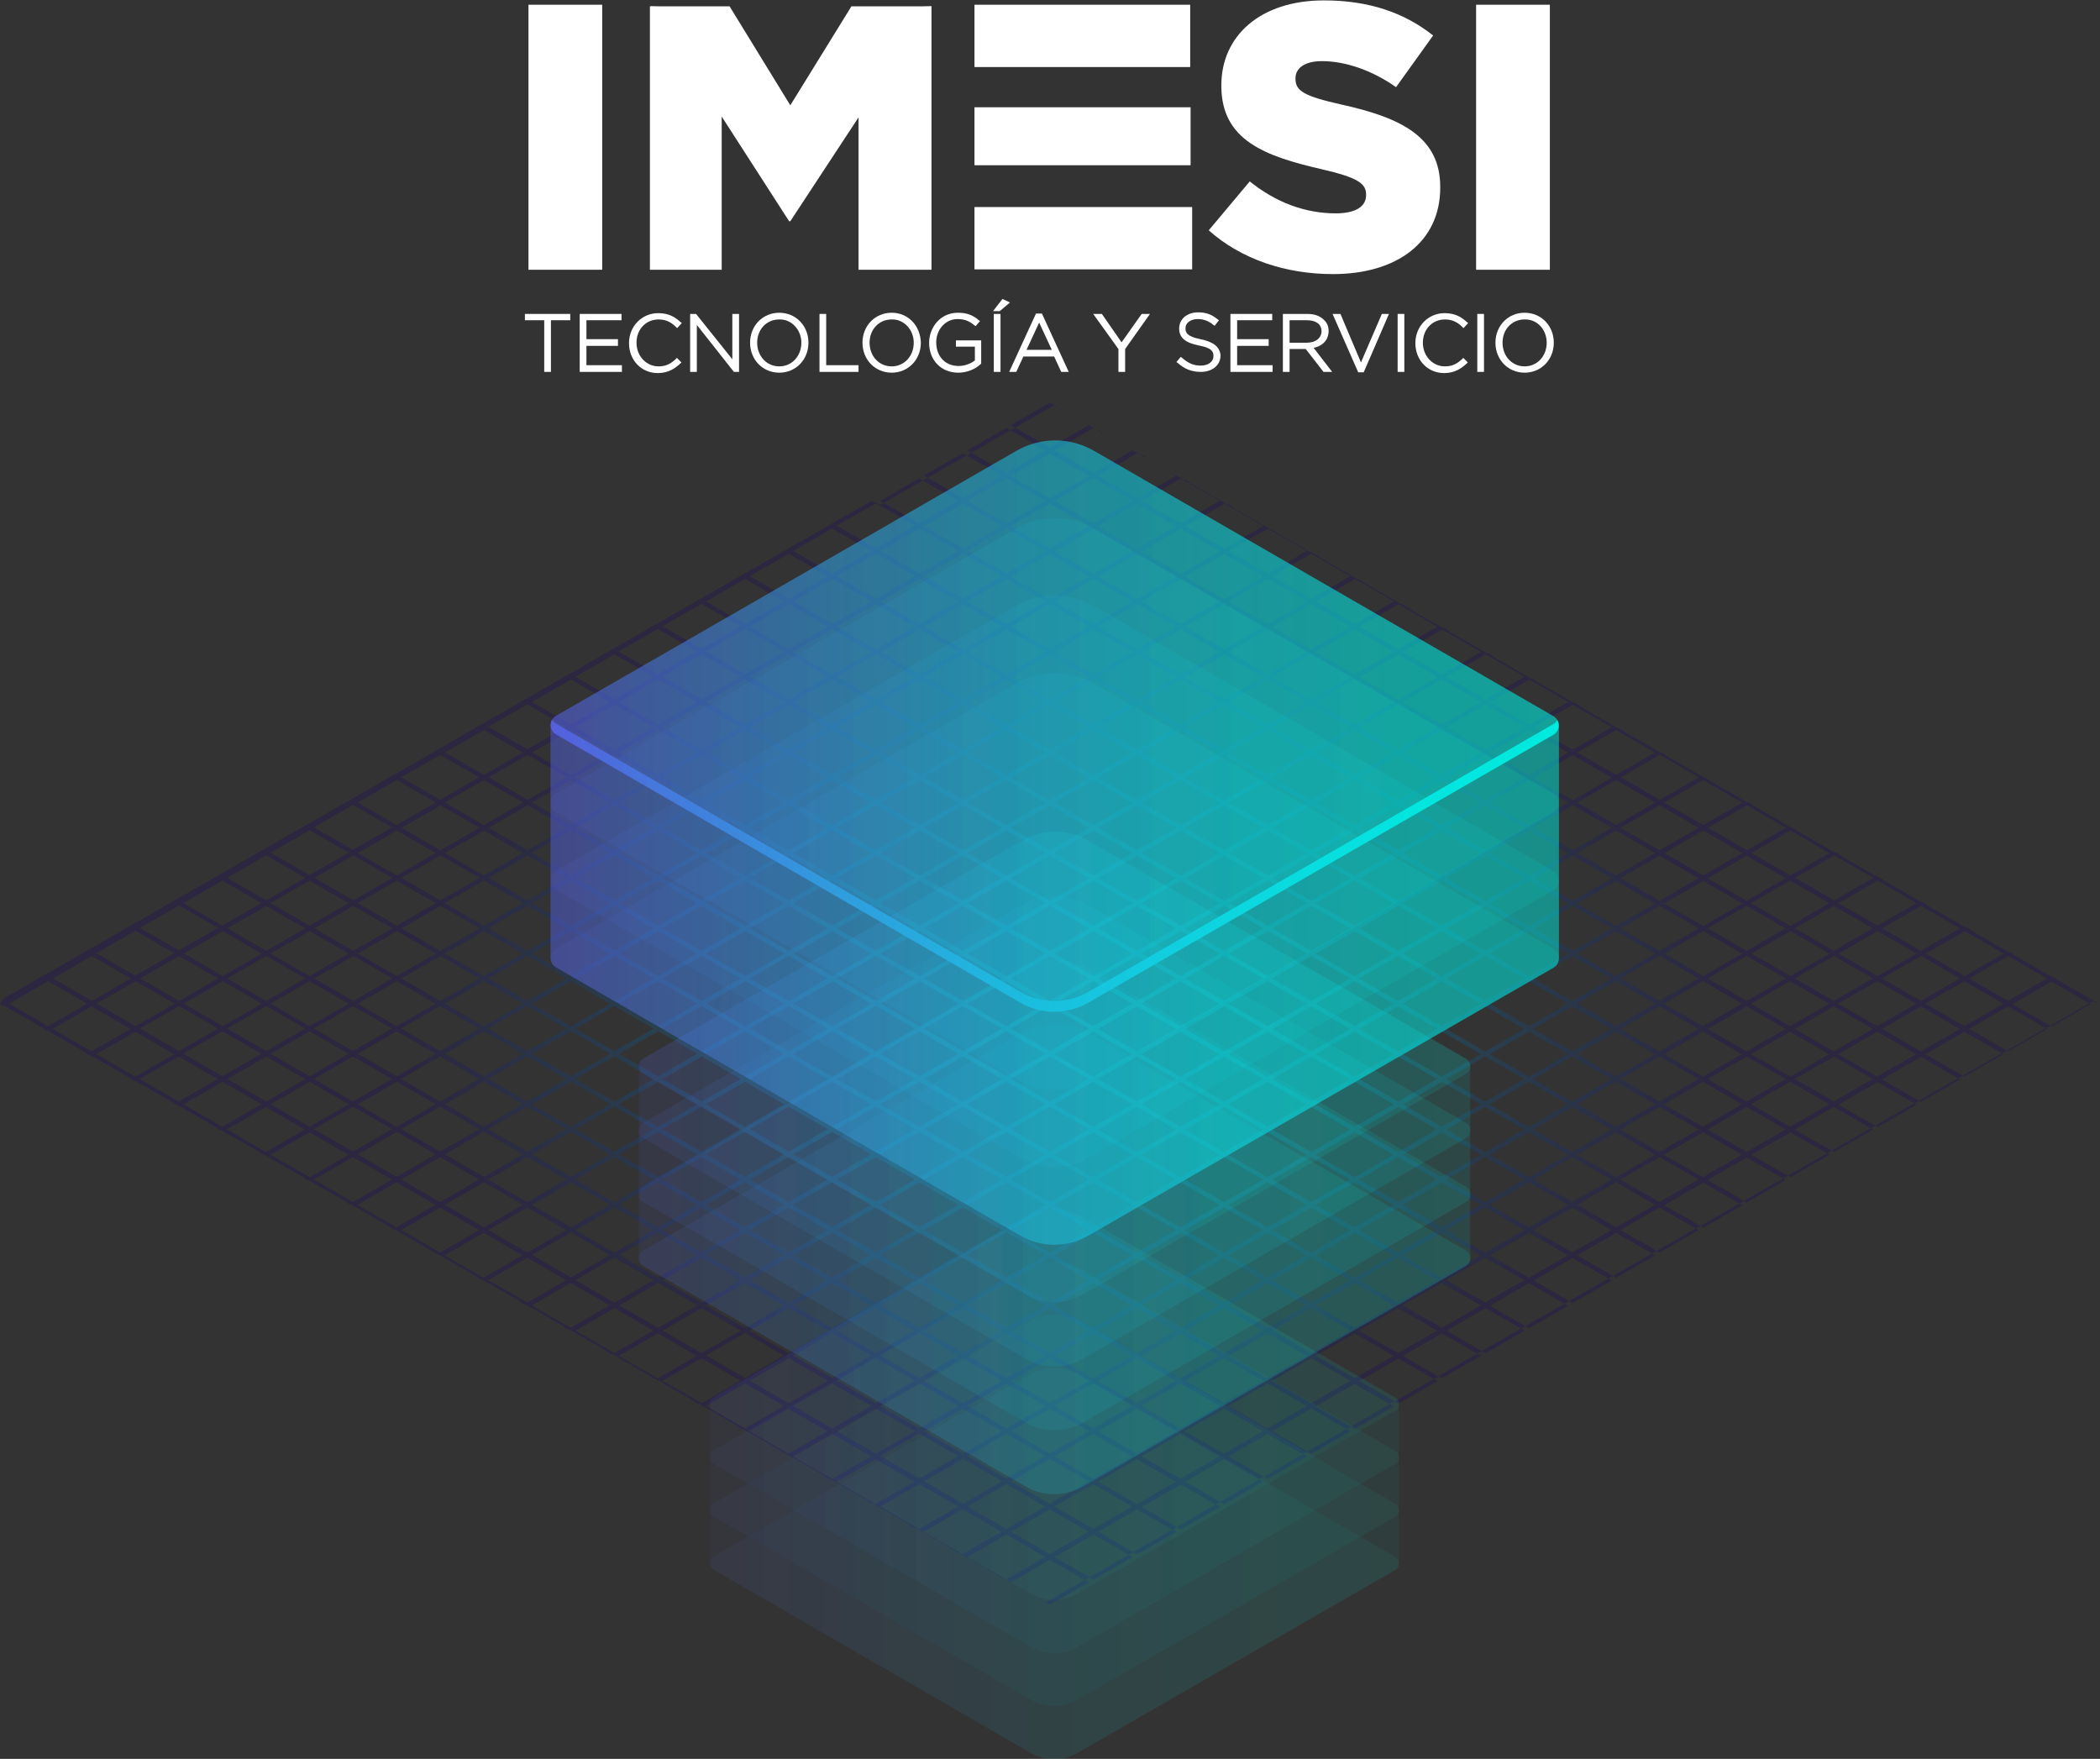
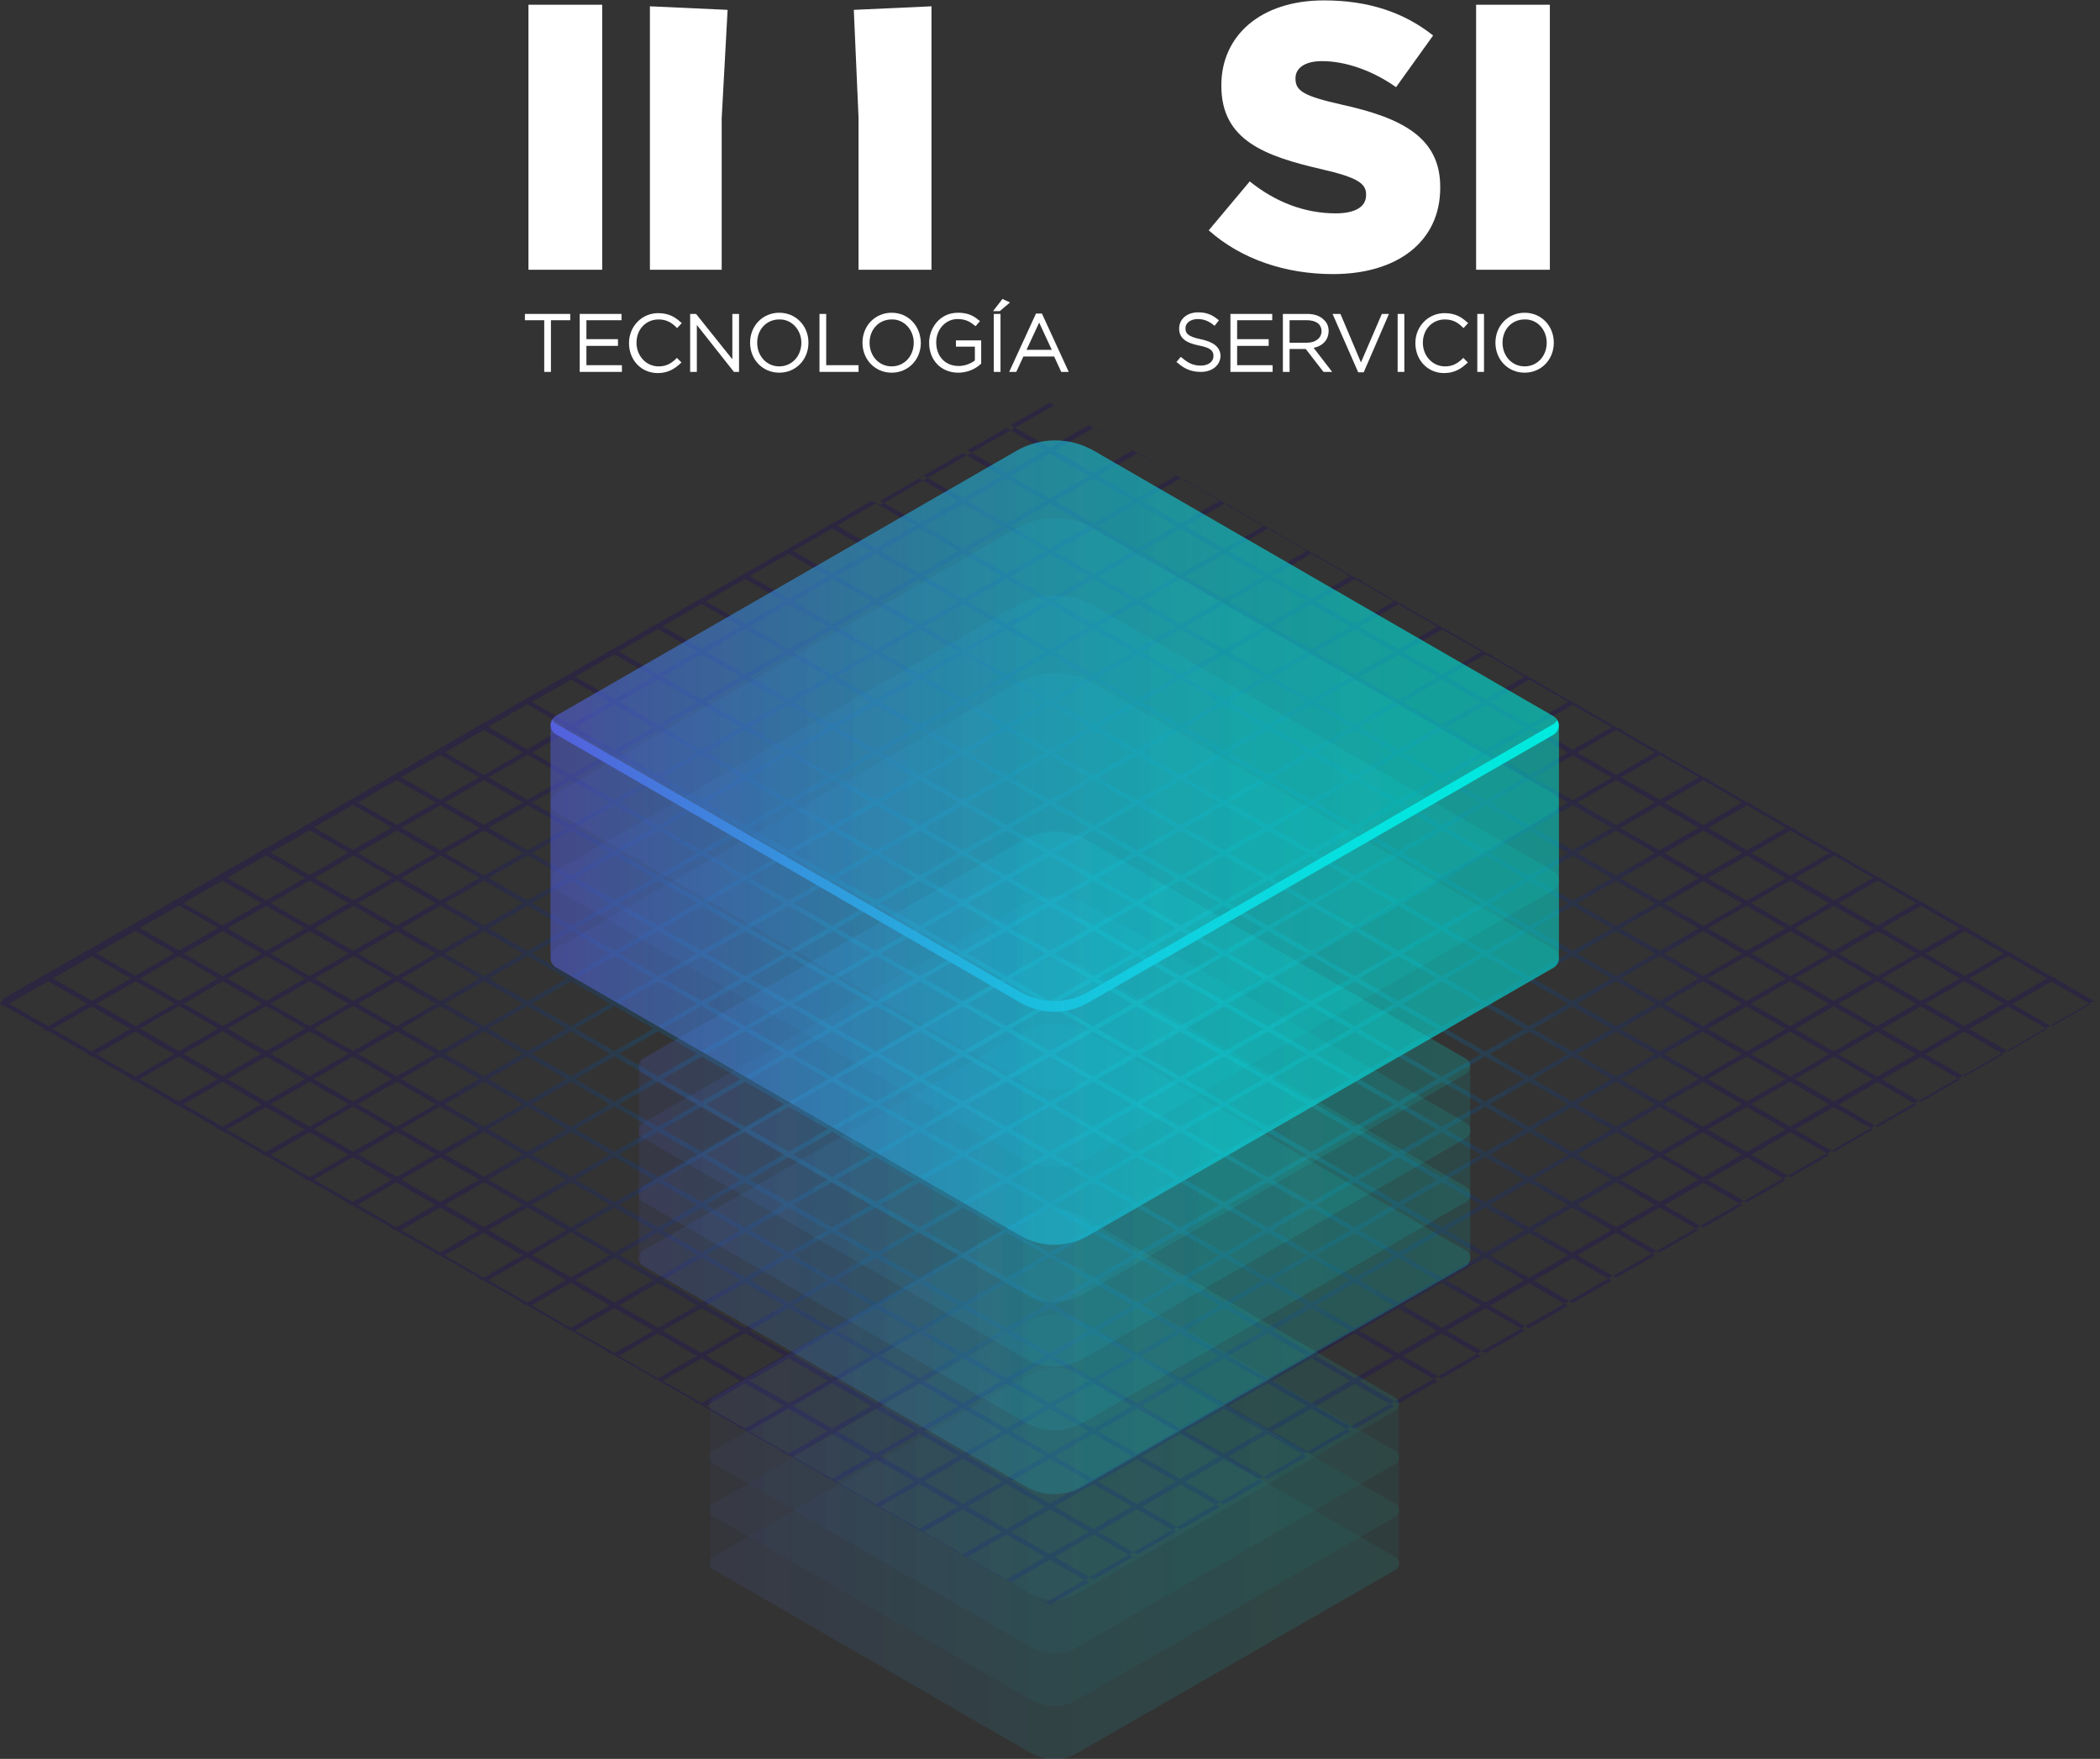
<svg xmlns="http://www.w3.org/2000/svg" version="1.1" id="Layer_1" x="0px" y="0px" viewBox="0 0 532.5 446" style="enable-background:new 0 0 532.5 446;" xml:space="preserve">
  <rect x="0" y="0" width="532.5" height="446" fill="#333333" stroke="none" />
  <style type="text/css">
	.st0{opacity:0.3;fill:url(#SVGID_1_);}
	.st1{opacity:0.5;}
	.st2{opacity:0.11;}
	.st3{fill:url(#SVGID_2_);}
	.st4{fill:url(#SVGID_3_);}
	.st5{fill:url(#SVGID_4_);}
	.st6{fill:url(#SVGID_5_);}
	.st7{opacity:0.11;fill:url(#SVGID_6_);}
	.st8{fill:url(#SVGID_7_);}
	.st9{fill:url(#SVGID_8_);}
	.st10{fill:url(#SVGID_9_);}
	.st11{fill:url(#SVGID_10_);}
	.st12{opacity:0.11;fill:url(#SVGID_11_);}
	.st13{fill:url(#SVGID_12_);}
	.st14{fill:url(#SVGID_13_);}
	.st15{fill:url(#SVGID_14_);}
	.st16{fill:url(#SVGID_15_);}
	.st17{opacity:0.5;fill:url(#SVGID_16_);}
	.st18{fill:url(#SVGID_17_);}
	.st19{fill:url(#SVGID_18_);}
	.st20{fill:#FFFFFF;}
</style>
  <g>
    <g>
      <g>
        <g>
          <radialGradient id="SVGID_1_" cx="269.751" cy="6515.668" r="167.436" gradientTransform="matrix(1 0 0 0.568 0 -3444.023)" gradientUnits="userSpaceOnUse">
            <stop offset="0" style="stop-color:#00EADF" />
            <stop offset="1" style="stop-color:#1A085F" />
          </radialGradient>
          <path class="st0" d="M532.5,254.5l-1.1-0.6l-0.1,0.1l-9.9-5.7l0.1-0.1l-1.1-0.6l-0.1,0.1l-9.9-5.7l0.1-0.1l-1.1-0.6l-0.1,0.1      l-9.9-5.7l0.1-0.1l-1.1-0.6l-0.1,0.1l-9.9-5.7l0.1-0.1l-1.1-0.6l-0.1,0.1l-9.9-5.7l0.1-0.1l-1.1-0.6l-0.1,0.1l-9.9-5.7l0.1-0.1      l-1.1-0.6l-0.1,0.1l-9.9-5.7l0.1-0.1l-1.1-0.6l-0.1,0.1l-9.9-5.7l0.1-0.1l-1.1-0.6l-0.1,0.1l-9.9-5.7l0.1-0.1l-1.1-0.6l-0.1,0.1      l-9.9-5.7l0.1-0.1l-1.1-0.6l-0.1,0.1l-9.9-5.7l0.1-0.1l-1.1-0.6l-0.1,0.1l-9.9-5.7l0.1-0.1l-1.1-0.6l-0.1,0.1l-9.9-5.7l0.1-0.1      l-1.1-0.6l-0.1,0.1l-9.9-5.7l0.1-0.1l-1.1-0.6l-0.1,0.1l-9.9-5.7l0.1-0.1l-1.1-0.6l-0.1,0.1l-9.9-5.7l0.1-0.1l-1.1-0.6l-0.1,0.1      l-9.9-5.7l0.1-0.1l-1.1-0.6l-0.1,0.1l-9.9-5.7l0.1-0.1l-1.1-0.6l-0.1,0.1l-9.9-5.7l0.1-0.1l-1.1-0.6l-0.1,0.1l-9.9-5.7l0.1-0.1      l-1.1-0.6l-0.1,0.1l-9.9-5.7l0.1-0.1l-1.1-0.6l-0.1,0.1l-9.9-5.7l0.1-0.1l-1.1-0.6l-0.1,0.1l-9.9-5.7l0.1-0.1l-1.1-0.6l-0.1,0.1      l-9.9-5.7l0.1-0.1l-1.1-0.6l-0.1,0.1l0,0l-1.1,0.6l0,0l-9.9,5.7l0,0l-1.1,0.6l0,0l-9.9,5.7h0l-1.1,0.6l0,0l-9.9,5.7l0,0      l-1.1,0.6l0,0l-9.9,5.7l0,0L221,127l0,0l-9.9,5.7h0l-1.1,0.6l0,0l-9.9,5.7l0,0l-1.1,0.6l0,0l-9.9,5.7l0,0l-1.1,0.6h0l-9.9,5.7h0      l-1.1,0.6l0,0l-9.9,5.7l0,0l-1.1,0.6l0,0l-9.9,5.7l0,0l-1.1,0.6l0,0l-9.9,5.7h0l-1.1,0.6l0,0l-9.9,5.7l0,0l-1.1,0.6l0,0      l-9.9,5.7l0,0l-1.1,0.6h0l-10,5.8l-1,0.6l0,0l-9.9,5.7v0l-1.1,0.6l0,0l-9.9,5.7l0,0l-1.1,0.6l0,0l-9.9,5.7h0l-1.1,0.6l0,0      l-9.9,5.7l0,0l-1.1,0.6l0,0l-9.9,5.7l0,0l-1.1,0.6h0l-9.9,5.7l0,0l-1.1,0.6l0,0l-9.9,5.7l0,0l-1.1,0.6l0,0l-9.9,5.7v0l-1.1,0.6      l0,0l-9.9,5.7h0l-1.1,0.6l0,0l-9.9,5.7l0,0l-1.1,0.6l0,0L0,254.6l1.1,0.6l0.1-0.1l9.9,5.7l-0.1,0.1l1.1,0.6l0.1-0.1l9.9,5.7      l-0.1,0.1l1.1,0.6l0.1-0.1l9.9,5.7l-0.1,0.1l1.1,0.6l0.1-0.1l9.9,5.7l-0.1,0.1l1.1,0.6l0.1-0.1l9.9,5.7l-0.1,0.1l1.1,0.6      l0.1-0.1l9.9,5.7l-0.1,0.1l1.1,0.6l0.1-0.1l9.9,5.7l-0.1,0.1l1.1,0.6l0.1-0.1l9.9,5.7l-0.1,0.1l1.1,0.6l0.1-0.1l9.9,5.7      l-0.1,0.1l1.1,0.6l0.1-0.1l9.9,5.7l-0.1,0.1l1.1,0.6l0.1-0.1l9.9,5.7l-0.1,0.1l1.1,0.6l0.1-0.1l9.9,5.7l-0.1,0.1l1.1,0.6      l0.1-0.1l9.9,5.7l-0.1,0.1l1.1,0.6l0.1-0.1l9.9,5.7l-0.1,0.1l1.1,0.6l0.1-0.1l9.9,5.7l-0.1,0.1l1.1,0.6l0.1-0.1l9.9,5.7      l-0.1,0.1l1.1,0.6l0.1-0.1l9.9,5.7l-0.1,0.1l1.1,0.6l0.1-0.1l9.9,5.7l-0.1,0.1l1.1,0.6l0.1-0.1l9.9,5.7l-0.1,0.1l1.1,0.6      l0.1-0.1l9.9,5.7l-0.1,0.1l1.1,0.6l0.1-0.1l9.9,5.7l-0.1,0.1l1.1,0.6l0.1-0.1l9.9,5.7l-0.1,0.1l1.1,0.6l0.1-0.1l9.9,5.7      l-0.1,0.1l1.1,0.6l0.1-0.1l9.9,5.7l-0.1,0.1l1.1,0.6l0.4-0.3l0.8-0.4l0,0l10.7-6.2l0.4-0.2l0,0l9.9-5.7l0,0l1.1-0.6l0,0l9.9-5.7      l0,0l0.8-0.5l10.2-5.9l0,0l0.5-0.3l10.5-6.1l0,0l1.1-0.6l0,0l10-5.8l1.1-0.6l0,0l10.4-6l0.7-0.4l0,0l9.9-5.7l0,0l1.1-0.6l0,0      l9.9-5.7l0,0l1-0.6l10-5.8l0,0l1.1-0.6l0,0l9.9-5.7l0,0l1.1-0.6l0,0l9.9-5.7l0,0l1.1-0.6l0,0l9.9-5.7l0,0l1.1-0.6h0l9.9-5.7l0,0      l1.1-0.6l0,0l9.9-5.7l0,0l1.1-0.6l0,0l9.9-5.7h0l1.1-0.6l0,0l9.9-5.7l0,0l1.1-0.6l0,0l9.9-5.7l0,0l1.1-0.6l0,0l9.9-5.7l0,0      l1.1-0.6l0,0l9.9-5.7l0,0l1.1-0.6l0,0l9.9-5.7l0,0l1.1-0.6l0,0l10-5.7l1.1-0.6h0l9.9-5.7h0l1.1-0.6l0,0l9.9-5.7l0,0l1.1-0.6l0,0      L532.5,254.5z M519.1,248.1l-9.9,5.7l-9.9-5.7l9.9-5.7L519.1,248.1z M265.1,254.5l-9.9,5.7l-9.9-5.7l9.9-5.7L265.1,254.5z       M256.3,248.1l9.9-5.7l9.9,5.7l-9.9,5.7L256.3,248.1z M266.2,255.1l9.9,5.7l-9.9,5.7l-9.9-5.7L266.2,255.1z M267.3,254.5      l9.9-5.7l9.9,5.7l-9.9,5.7L267.3,254.5z M278.4,248.1l9.9-5.7l9.9,5.7l-9.9,5.7L278.4,248.1z M277.3,247.5l-9.9-5.7l9.9-5.7      l9.9,5.7L277.3,247.5z M266.2,241.1l-9.9-5.7l9.9-5.7l9.9,5.7L266.2,241.1z M265.1,241.8l-9.9,5.7l-9.9-5.7l9.9-5.7L265.1,241.8      z M254.1,248.1l-9.9,5.7l-9.9-5.7l9.9-5.7L254.1,248.1z M243.1,254.5l-9.9,5.7l-9.9-5.7l9.9-5.7L243.1,254.5z M244.2,255.1      l9.9,5.7l-9.9,5.7l-9.9-5.7L244.2,255.1z M255.2,261.5l9.9,5.7l-9.9,5.7l-9.9-5.7L255.2,261.5z M266.2,267.9l9.9,5.7l-9.9,5.7      l-9.9-5.7L266.2,267.9z M267.3,267.3l9.9-5.7l9.9,5.7l-9.9,5.7L267.3,267.3z M278.4,260.9l9.9-5.7l9.9,5.7l-9.9,5.7L278.4,260.9      z M289.4,254.5l9.9-5.7l9.9,5.7l-9.9,5.7L289.4,254.5z M300.5,248.1l9.9-5.7l9.9,5.7l-9.9,5.7L300.5,248.1z M299.4,247.5      l-9.9-5.7l9.9-5.7l9.9,5.7L299.4,247.5z M288.3,241.1l-9.9-5.7l9.9-5.7l9.9,5.7L288.3,241.1z M277.3,234.7l-9.9-5.7l9.9-5.7      l9.9,5.7L277.3,234.7z M266.2,228.4l-9.9-5.7l9.9-5.7l9.9,5.7L266.2,228.4z M265.1,229l-9.9,5.7l-9.9-5.7l9.9-5.7L265.1,229z       M254.1,235.4l-9.9,5.7l-9.9-5.7l9.9-5.7L254.1,235.4z M243.1,241.8l-9.9,5.7l-9.9-5.7l9.9-5.7L243.1,241.8z M232,248.1      l-9.9,5.7l-9.9-5.7l9.9-5.7L232,248.1z M221,254.5l-9.9,5.7l-9.9-5.7l9.9-5.7L221,254.5z M222.1,255.1l9.9,5.7l-9.9,5.7      l-9.9-5.7L222.1,255.1z M233.1,261.5l9.9,5.7l-9.9,5.7l-9.9-5.7L233.1,261.5z M244.2,267.9l9.9,5.7l-9.9,5.7l-9.9-5.7      L244.2,267.9z M255.2,274.3l9.9,5.7l-9.9,5.7l-9.9-5.7L255.2,274.3z M266.2,280.6l9.9,5.7l-9.9,5.7l-9.9-5.7L266.2,280.6z       M267.3,280l9.9-5.7l9.9,5.7l-9.9,5.7L267.3,280z M278.4,273.6l9.9-5.7l9.9,5.7l-9.9,5.7L278.4,273.6z M289.4,267.3l9.9-5.7      l9.9,5.7l-9.9,5.7L289.4,267.3z M300.5,260.9l9.9-5.7l9.9,5.7l-9.9,5.7L300.5,260.9z M311.5,254.5l9.9-5.7l9.9,5.7l-9.9,5.7      L311.5,254.5z M322.6,248.1l9.9-5.7l9.9,5.7l-9.9,5.7L322.6,248.1z M321.5,247.5l-9.9-5.7l9.9-5.7l9.9,5.7L321.5,247.5z       M310.4,241.1l-9.9-5.7l9.9-5.7l9.9,5.7L310.4,241.1z M299.4,234.7l-9.9-5.7l9.9-5.7l9.9,5.7L299.4,234.7z M288.3,228.4      l-9.9-5.7l9.9-5.7l9.9,5.7L288.3,228.4z M277.3,222l-9.9-5.7l9.9-5.7l9.9,5.7L277.3,222z M266.2,215.6l-9.9-5.7l9.9-5.7l9.9,5.7      L266.2,215.6z M265.1,216.3l-9.9,5.7l-9.9-5.7l9.9-5.7L265.1,216.3z M254.1,222.6l-9.9,5.7l-9.9-5.7l9.9-5.7L254.1,222.6z       M243.1,229l-9.9,5.7l-9.9-5.7l9.9-5.7L243.1,229z M232,235.4l-9.9,5.7l-9.9-5.7l9.9-5.7L232,235.4z M221,241.8l-9.9,5.7      l-9.9-5.7l9.9-5.7L221,241.8z M209.9,248.1l-9.9,5.7l-9.9-5.7l9.9-5.7L209.9,248.1z M198.9,254.5l-9.9,5.7l-9.9-5.7l9.9-5.7      L198.9,254.5z M200,255.1l9.9,5.7l-9.9,5.7l-9.9-5.7L200,255.1z M211,261.5l9.9,5.7L211,273l-9.9-5.7L211,261.5z M222.1,267.9      l9.9,5.7l-9.9,5.7l-9.9-5.7L222.1,267.9z M233.1,274.3l9.9,5.7l-9.9,5.7l-9.9-5.7L233.1,274.3z M244.2,280.6l9.9,5.7l-9.9,5.7      l-9.9-5.7L244.2,280.6z M255.2,287l9.9,5.7l-9.9,5.7l-9.9-5.7L255.2,287z M266.2,293.4l9.9,5.7l-9.9,5.7l-9.9-5.7L266.2,293.4z       M267.3,292.8l9.9-5.7l9.9,5.7l-9.9,5.7L267.3,292.8z M278.4,286.4l9.9-5.7l9.9,5.7l-9.9,5.7L278.4,286.4z M289.4,280l9.9-5.7      l9.9,5.7l-9.9,5.7L289.4,280z M300.5,273.6l9.9-5.7l9.9,5.7l-9.9,5.7L300.5,273.6z M311.5,267.3l9.9-5.7l9.9,5.7l-9.9,5.7      L311.5,267.3z M322.6,260.9l9.9-5.7l9.9,5.7l-9.9,5.7L322.6,260.9z M333.6,254.5l9.9-5.7l9.9,5.7l-9.9,5.7L333.6,254.5z       M344.6,248.1l9.9-5.7l9.9,5.7l-9.9,5.7L344.6,248.1z M343.5,247.5l-9.9-5.7l9.9-5.7l9.9,5.7L343.5,247.5z M332.5,241.1      l-9.9-5.7l9.9-5.7l9.9,5.7L332.5,241.1z M321.5,234.7l-9.9-5.7l9.9-5.7l9.9,5.7L321.5,234.7z M310.4,228.4l-9.9-5.7l9.9-5.7      l9.9,5.7L310.4,228.4z M299.4,222l-9.9-5.7l9.9-5.7l9.9,5.7L299.4,222z M288.3,215.6l-9.9-5.7l9.9-5.7l9.9,5.7L288.3,215.6z       M277.3,209.2l-9.9-5.7l9.9-5.7l9.9,5.7L277.3,209.2z M266.2,202.9l-9.9-5.7l9.9-5.7l9.9,5.7L266.2,202.9z M265.1,203.5      l-9.9,5.7l-9.9-5.7l9.9-5.7L265.1,203.5z M254.1,209.9l-9.9,5.7l-9.9-5.7l9.9-5.7L254.1,209.9z M243.1,216.3l-9.9,5.7l-9.9-5.7      l9.9-5.7L243.1,216.3z M232,222.6l-9.9,5.7l-9.9-5.7l9.9-5.7L232,222.6z M221,229l-9.9,5.7l-9.9-5.7l9.9-5.7L221,229z       M209.9,235.4l-9.9,5.7l-9.9-5.7l9.9-5.7L209.9,235.4z M198.9,241.8l-9.9,5.7l-9.9-5.7l9.9-5.7L198.9,241.8z M187.8,248.1      l-9.9,5.7l-9.9-5.7l9.9-5.7L187.8,248.1z M176.8,254.5l-9.9,5.7l-9.9-5.7l9.9-5.7L176.8,254.5z M177.9,255.1l9.9,5.7l-9.9,5.7      l-9.9-5.7L177.9,255.1z M188.9,261.5l9.9,5.7l-9.9,5.7l-9.9-5.7L188.9,261.5z M200,267.9l9.9,5.7l-9.9,5.7l-9.9-5.7L200,267.9z       M211,274.3l9.9,5.7l-9.9,5.7l-9.9-5.7L211,274.3z M222.1,280.6l9.9,5.7l-9.9,5.7l-9.9-5.7L222.1,280.6z M233.1,287l9.9,5.7      l-9.9,5.7l-9.9-5.7L233.1,287z M244.2,293.4l9.9,5.7l-9.9,5.7l-9.9-5.7L244.2,293.4z M255.2,299.8l9.9,5.7l-9.9,5.7l-9.9-5.7      L255.2,299.8z M266.2,306.2l9.9,5.7l-9.9,5.7l-9.9-5.7L266.2,306.2z M267.3,305.5l9.9-5.7l9.9,5.7l-9.9,5.7L267.3,305.5z       M278.4,299.1l9.9-5.7l9.9,5.7l-9.9,5.7L278.4,299.1z M289.4,292.8l9.9-5.7l9.9,5.7l-9.9,5.7L289.4,292.8z M300.5,286.4l9.9-5.7      l9.9,5.7l-9.9,5.7L300.5,286.4z M311.5,280l9.9-5.7l9.9,5.7l-9.9,5.7L311.5,280z M322.6,273.6l9.9-5.7l9.9,5.7l-9.9,5.7      L322.6,273.6z M333.6,267.3l9.9-5.7l9.9,5.7l-9.9,5.7L333.6,267.3z M344.6,260.9l9.9-5.7l9.9,5.7l-9.9,5.7L344.6,260.9z       M355.7,254.5l9.9-5.7l9.9,5.7l-9.9,5.7L355.7,254.5z M366.7,248.1l9.9-5.7l9.9,5.7l-9.9,5.7L366.7,248.1z M365.6,247.5      l-9.9-5.7l9.9-5.7l9.9,5.7L365.6,247.5z M354.6,241.1l-9.9-5.7l9.9-5.7l9.9,5.7L354.6,241.1z M343.5,234.7l-9.9-5.7l9.9-5.7      l9.9,5.7L343.5,234.7z M332.5,228.4l-9.9-5.7l9.9-5.7l9.9,5.7L332.5,228.4z M321.5,222l-9.9-5.7l9.9-5.7l9.9,5.7L321.5,222z       M310.4,215.6l-9.9-5.7l9.9-5.7l9.9,5.7L310.4,215.6z M299.4,209.2l-9.9-5.7l9.9-5.7l9.9,5.7L299.4,209.2z M288.3,202.9      l-9.9-5.7l9.9-5.7l9.9,5.7L288.3,202.9z M277.3,196.5l-9.9-5.7l9.9-5.7l9.9,5.7L277.3,196.5z M266.2,190.1l-9.9-5.7l9.9-5.7      l9.9,5.7L266.2,190.1z M265.1,190.8l-9.9,5.7l-9.9-5.7l9.9-5.7L265.1,190.8z M254.1,197.1l-9.9,5.7l-9.9-5.7l9.9-5.7      L254.1,197.1z M243.1,203.5l-9.9,5.7l-9.9-5.7l9.9-5.7L243.1,203.5z M232,209.9l-9.9,5.7l-9.9-5.7l9.9-5.7L232,209.9z       M221,216.3L211,222l-9.9-5.7l9.9-5.7L221,216.3z M209.9,222.6l-9.9,5.7l-9.9-5.7l9.9-5.7L209.9,222.6z M198.9,229l-9.9,5.7      L179,229l9.9-5.7L198.9,229z M187.8,235.4l-9.9,5.7l-9.9-5.7l9.9-5.7L187.8,235.4z M176.8,241.8l-9.9,5.7l-9.9-5.7l9.9-5.7      L176.8,241.8z M165.8,248.1l-9.9,5.7l-9.9-5.7l9.9-5.7L165.8,248.1z M154.7,254.5l-9.9,5.7l-9.9-5.7l9.9-5.7L154.7,254.5z       M155.8,255.1l9.9,5.7l-9.9,5.7l-9.9-5.7L155.8,255.1z M166.9,261.5l9.9,5.7l-9.9,5.7l-9.9-5.7L166.9,261.5z M177.9,267.9      l9.9,5.7l-9.9,5.7l-9.9-5.7L177.9,267.9z M188.9,274.3l9.9,5.7l-9.9,5.7L179,280L188.9,274.3z M200,280.6l9.9,5.7l-9.9,5.7      l-9.9-5.7L200,280.6z M211,287l9.9,5.7l-9.9,5.7l-9.9-5.7L211,287z M222.1,293.4l9.9,5.7l-9.9,5.7l-9.9-5.7L222.1,293.4z       M233.1,299.8l9.9,5.7l-9.9,5.7l-9.9-5.7L233.1,299.8z M244.2,306.2l9.9,5.7l-9.9,5.7l-9.9-5.7L244.2,306.2z M255.2,312.5      l9.9,5.7l-9.9,5.7l-9.9-5.7L255.2,312.5z M266.2,318.9l9.9,5.7l-9.9,5.7l-9.9-5.7L266.2,318.9z M267.3,318.3l9.9-5.7l9.9,5.7      l-9.9,5.7L267.3,318.3z M278.4,311.9l9.9-5.7l9.9,5.7l-9.9,5.7L278.4,311.9z M289.4,305.5l9.9-5.7l9.9,5.7l-9.9,5.7L289.4,305.5      z M300.5,299.1l9.9-5.7l9.9,5.7l-9.9,5.7L300.5,299.1z M311.5,292.8l9.9-5.7l9.9,5.7l-9.9,5.7L311.5,292.8z M322.6,286.4      l9.9-5.7l9.9,5.7l-9.9,5.7L322.6,286.4z M333.6,280l9.9-5.7l9.9,5.7l-9.9,5.7L333.6,280z M344.6,273.6l9.9-5.7l9.9,5.7l-9.9,5.7      L344.6,273.6z M355.7,267.3l9.9-5.7l9.9,5.7l-9.9,5.7L355.7,267.3z M366.7,260.9l9.9-5.7l9.9,5.7l-9.9,5.7L366.7,260.9z       M377.8,254.5l9.9-5.7l9.9,5.7l-9.9,5.7L377.8,254.5z M388.8,248.1l9.9-5.7l9.9,5.7l-9.9,5.7L388.8,248.1z M387.7,247.5      l-9.9-5.7l9.9-5.7l9.9,5.7L387.7,247.5z M376.7,241.1l-9.9-5.7l9.9-5.7l9.9,5.7L376.7,241.1z M365.6,234.7l-9.9-5.7l9.9-5.7      l9.9,5.7L365.6,234.7z M354.6,228.4l-9.9-5.7l9.9-5.7l9.9,5.7L354.6,228.4z M343.5,222l-9.9-5.7l9.9-5.7l9.9,5.7L343.5,222z       M332.5,215.6l-9.9-5.7l9.9-5.7l9.9,5.7L332.5,215.6z M321.5,209.2l-9.9-5.7l9.9-5.7l9.9,5.7L321.5,209.2z M310.4,202.9      l-9.9-5.7l9.9-5.7l9.9,5.7L310.4,202.9z M299.4,196.5l-9.9-5.7l9.9-5.7l9.9,5.7L299.4,196.5z M288.3,190.1l-9.9-5.7l9.9-5.7      l9.9,5.7L288.3,190.1z M277.3,183.7l-9.9-5.7l9.9-5.7l9.9,5.7L277.3,183.7z M266.2,177.4l-9.9-5.7l9.9-5.7l9.9,5.7L266.2,177.4z       M265.1,178l-9.9,5.7l-9.9-5.7l9.9-5.7L265.1,178z M254.1,184.4l-9.9,5.7l-9.9-5.7l9.9-5.7L254.1,184.4z M243.1,190.8l-9.9,5.7      l-9.9-5.7l9.9-5.7L243.1,190.8z M232,197.1l-9.9,5.7l-9.9-5.7l9.9-5.7L232,197.1z M221,203.5l-9.9,5.7l-9.9-5.7l9.9-5.7      L221,203.5z M209.9,209.9l-9.9,5.7l-9.9-5.7l9.9-5.7L209.9,209.9z M198.9,216.3l-9.9,5.7l-9.9-5.7l9.9-5.7L198.9,216.3z       M187.8,222.6l-9.9,5.7l-9.9-5.7l9.9-5.7L187.8,222.6z M176.8,229l-9.9,5.7l-9.9-5.7l9.9-5.7L176.8,229z M165.8,235.4l-9.9,5.7      l-9.9-5.7l9.9-5.7L165.8,235.4z M154.7,241.8l-9.9,5.7l-9.9-5.7l9.9-5.7L154.7,241.8z M143.7,248.1l-9.9,5.7l-9.9-5.7l9.9-5.7      L143.7,248.1z M132.6,254.5l-9.9,5.7l-9.9-5.7l9.9-5.7L132.6,254.5z M133.7,255.1l9.9,5.7l-9.9,5.7l-9.9-5.7L133.7,255.1z       M144.8,261.5l9.9,5.7l-9.9,5.7l-9.9-5.7L144.8,261.5z M155.8,267.9l9.9,5.7l-9.9,5.7l-9.9-5.7L155.8,267.9z M166.9,274.3      l9.9,5.7l-9.9,5.7l-9.9-5.7L166.9,274.3z M177.9,280.6l9.9,5.7l-9.9,5.7l-9.9-5.7L177.9,280.6z M188.9,287l9.9,5.7l-9.9,5.7      l-9.9-5.7L188.9,287z M200,293.4l9.9,5.7l-9.9,5.7l-9.9-5.7L200,293.4z M211,299.8l9.9,5.7l-9.9,5.7l-9.9-5.7L211,299.8z       M222.1,306.2l9.9,5.7l-9.9,5.7l-9.9-5.7L222.1,306.2z M233.1,312.5l9.9,5.7l-9.9,5.7l-9.9-5.7L233.1,312.5z M244.2,318.9      l9.9,5.7l-9.9,5.7l-9.9-5.7L244.2,318.9z M255.2,325.3l9.9,5.7l-9.9,5.7l-9.9-5.7L255.2,325.3z M266.2,331.7l9.9,5.7l-9.9,5.7      l-9.9-5.7L266.2,331.7z M267.3,331l9.9-5.7l9.9,5.7l-9.9,5.7L267.3,331z M278.4,324.6l9.9-5.7l9.9,5.7l-9.9,5.7L278.4,324.6z       M289.4,318.3l9.9-5.7l9.9,5.7l-9.9,5.7L289.4,318.3z M300.5,311.9l9.9-5.7l9.9,5.7l-9.9,5.7L300.5,311.9z M311.5,305.5l9.9-5.7      l9.9,5.7l-9.9,5.7L311.5,305.5z M322.6,299.1l9.9-5.7l9.9,5.7l-9.9,5.7L322.6,299.1z M333.6,292.8l9.9-5.7l9.9,5.7l-9.9,5.7      L333.6,292.8z M344.6,286.4l9.9-5.7l9.9,5.7l-9.9,5.7L344.6,286.4z M355.7,280l9.9-5.7l9.9,5.7l-9.9,5.7L355.7,280z       M366.7,273.6l9.9-5.7l9.9,5.7l-9.9,5.7L366.7,273.6z M377.8,267.3l9.9-5.7l9.9,5.7l-9.9,5.7L377.8,267.3z M388.8,260.9l9.9-5.7      l9.9,5.7l-9.9,5.7L388.8,260.9z M399.9,254.5l9.9-5.7l9.9,5.7l-9.9,5.7L399.9,254.5z M410.9,248.1l9.9-5.7l9.9,5.7l-9.9,5.7      L410.9,248.1z M409.8,247.5l-9.9-5.7l9.9-5.7l9.9,5.7L409.8,247.5z M398.8,241.1l-9.9-5.7l9.9-5.7l9.9,5.7L398.8,241.1z       M387.7,234.8l-9.9-5.7l9.9-5.7l9.9,5.7L387.7,234.8z M376.7,228.4l-9.9-5.7l9.9-5.7l9.9,5.7L376.7,228.4z M365.6,222l-9.9-5.7      l9.9-5.7l9.9,5.7L365.6,222z M354.6,215.6l-9.9-5.7l9.9-5.7l9.9,5.7L354.6,215.6z M343.5,209.2l-9.9-5.7l9.9-5.7l9.9,5.7      L343.5,209.2z M332.5,202.9l-9.9-5.7l9.9-5.7l9.9,5.7L332.5,202.9z M321.5,196.5l-9.9-5.7l9.9-5.7l9.9,5.7L321.5,196.5z       M310.4,190.1l-9.9-5.7l9.9-5.7l9.9,5.7L310.4,190.1z M299.4,183.7l-9.9-5.7l9.9-5.7l9.9,5.7L299.4,183.7z M288.3,177.4      l-9.9-5.7l9.9-5.7l9.9,5.7L288.3,177.4z M277.3,171l-9.9-5.7l9.9-5.7l9.9,5.7L277.3,171z M266.2,164.6l-9.9-5.7l9.9-5.7l9.9,5.7      L266.2,164.6z M265.1,165.3l-9.9,5.7l-9.9-5.7l9.9-5.7L265.1,165.3z M254.1,171.6l-9.9,5.7l-9.9-5.7l9.9-5.7L254.1,171.6z       M243.1,178l-9.9,5.7l-9.9-5.7l9.9-5.7L243.1,178z M232,184.4l-9.9,5.7l-9.9-5.7l9.9-5.7L232,184.4z M221,190.8l-9.9,5.7      l-9.9-5.7l9.9-5.7L221,190.8z M209.9,197.1l-9.9,5.7l-9.9-5.7l9.9-5.7L209.9,197.1z M198.9,203.5l-9.9,5.7l-9.9-5.7l9.9-5.7      L198.9,203.5z M187.8,209.9l-9.9,5.7l-9.9-5.7l9.9-5.7L187.8,209.9z M176.8,216.3l-9.9,5.7l-9.9-5.7l9.9-5.7L176.8,216.3z       M165.8,222.6l-9.9,5.7l-9.9-5.7l9.9-5.7L165.8,222.6z M154.7,229l-9.9,5.7l-9.9-5.7l9.9-5.7L154.7,229z M143.7,235.4l-9.9,5.7      l-9.9-5.7l9.9-5.7L143.7,235.4z M132.6,241.8l-9.9,5.7l-9.9-5.7l9.9-5.7L132.6,241.8z M121.6,248.1l-9.9,5.7l-9.9-5.7l9.9-5.7      L121.6,248.1z M110.5,254.5l-9.9,5.7l-9.9-5.7l9.9-5.7L110.5,254.5z M111.6,255.1l9.9,5.7l-9.9,5.7l-9.9-5.7L111.6,255.1z       M122.7,261.5l9.9,5.7l-9.9,5.7l-9.9-5.7L122.7,261.5z M133.7,267.9l9.9,5.7l-9.9,5.7l-9.9-5.7L133.7,267.9z M144.8,274.3      l9.9,5.7l-9.9,5.7l-9.9-5.7L144.8,274.3z M155.8,280.6l9.9,5.7l-9.9,5.7l-9.9-5.7L155.8,280.6z M166.9,287l9.9,5.7l-9.9,5.7      l-9.9-5.7L166.9,287z M177.9,293.4l9.9,5.7l-9.9,5.7l-9.9-5.7L177.9,293.4z M188.9,299.8l9.9,5.7l-9.9,5.7l-9.9-5.7L188.9,299.8      z M200,306.2l9.9,5.7l-9.9,5.7l-9.9-5.7L200,306.2z M211,312.5l9.9,5.7L211,324l-9.9-5.7L211,312.5z M222.1,318.9l9.9,5.7      l-9.9,5.7l-9.9-5.7L222.1,318.9z M233.1,325.3l9.9,5.7l-9.9,5.7l-9.9-5.7L233.1,325.3z M244.2,331.7l9.9,5.7l-9.9,5.7l-9.9-5.7      L244.2,331.7z M255.2,338l9.9,5.7l-9.9,5.7l-9.9-5.7L255.2,338z M266.2,344.4l9.9,5.7l-9.9,5.7l-9.9-5.7L266.2,344.4z       M267.3,343.8l9.9-5.7l9.9,5.7l-9.9,5.7L267.3,343.8z M278.4,337.4l9.9-5.7l9.9,5.7l-9.9,5.7L278.4,337.4z M289.4,331l9.9-5.7      l9.9,5.7l-9.9,5.7L289.4,331z M300.5,324.6l9.9-5.7l9.9,5.7l-9.9,5.7L300.5,324.6z M311.5,318.3l9.9-5.7l9.9,5.7l-9.9,5.7      L311.5,318.3z M322.6,311.9l9.9-5.7l9.9,5.7l-9.9,5.7L322.6,311.9z M333.6,305.5l9.9-5.7l9.9,5.7l-9.9,5.7L333.6,305.5z       M344.6,299.1l9.9-5.7l9.9,5.7l-9.9,5.7L344.6,299.1z M355.7,292.8l9.9-5.7l9.9,5.7l-9.9,5.7L355.7,292.8z M366.7,286.4l9.9-5.7      l9.9,5.7l-9.9,5.7L366.7,286.4z M377.8,280l9.9-5.7l9.9,5.7l-9.9,5.7L377.8,280z M388.8,273.6l9.9-5.7l9.9,5.7l-9.9,5.7      L388.8,273.6z M399.9,267.3l9.9-5.7l9.9,5.7l-9.9,5.7L399.9,267.3z M410.9,260.9l9.9-5.7l9.9,5.7l-9.9,5.7L410.9,260.9z       M421.9,254.5l9.9-5.7l9.9,5.7l-9.9,5.7L421.9,254.5z M433,248.1l9.9-5.7l9.9,5.7l-9.9,5.7L433,248.1z M431.9,247.5l-9.9-5.7      l9.9-5.7l9.9,5.7L431.9,247.5z M420.8,241.1l-9.9-5.7l9.9-5.7l9.9,5.7L420.8,241.1z M409.8,234.8l-9.9-5.7l9.9-5.7l9.9,5.7      L409.8,234.8z M398.8,228.4l-9.9-5.7l9.9-5.7l9.9,5.7L398.8,228.4z M387.7,222l-9.9-5.7l9.9-5.7l9.9,5.7L387.7,222z       M376.7,215.6l-9.9-5.7l9.9-5.7l9.9,5.7L376.7,215.6z M365.6,209.2l-9.9-5.7l9.9-5.7l9.9,5.7L365.6,209.2z M354.6,202.9      l-9.9-5.7l9.9-5.7l9.9,5.7L354.6,202.9z M343.5,196.5l-9.9-5.7l9.9-5.7l9.9,5.7L343.5,196.5z M332.5,190.1l-9.9-5.7l9.9-5.7      l9.9,5.7L332.5,190.1z M321.5,183.7l-9.9-5.7l9.9-5.7l9.9,5.7L321.5,183.7z M310.4,177.4l-9.9-5.7l9.9-5.7l9.9,5.7L310.4,177.4z       M299.4,171l-9.9-5.7l9.9-5.7l9.9,5.7L299.4,171z M288.3,164.6l-9.9-5.7l9.9-5.7l9.9,5.7L288.3,164.6z M277.3,158.2l-9.9-5.7      l9.9-5.7l9.9,5.7L277.3,158.2z M266.2,151.9l-9.9-5.7l9.9-5.7l9.9,5.7L266.2,151.9z M265.1,152.5l-9.9,5.7l-9.9-5.7l9.9-5.7      L265.1,152.5z M254.1,158.9l-9.9,5.7l-9.9-5.7l9.9-5.7L254.1,158.9z M243.1,165.3l-9.9,5.7l-9.9-5.7l9.9-5.7L243.1,165.3z       M232,171.6l-9.9,5.7l-9.9-5.7l9.9-5.7L232,171.6z M221,178l-9.9,5.7l-9.9-5.7l9.9-5.7L221,178z M209.9,184.4l-9.9,5.7l-9.9-5.7      l9.9-5.7L209.9,184.4z M198.9,190.8l-9.9,5.7l-9.9-5.7l9.9-5.7L198.9,190.8z M187.8,197.1l-9.9,5.7l-9.9-5.7l9.9-5.7      L187.8,197.1z M176.8,203.5l-9.9,5.7l-9.9-5.7l9.9-5.7L176.8,203.5z M165.7,209.9l-9.9,5.7l-9.9-5.7l9.9-5.7L165.7,209.9z       M154.7,216.3l-9.9,5.7l-9.9-5.7l9.9-5.7L154.7,216.3z M143.7,222.6l-9.9,5.7l-9.9-5.7l9.9-5.7L143.7,222.6z M132.6,229      l-9.9,5.7l-9.9-5.7l9.9-5.7L132.6,229z M121.6,235.4l-9.9,5.7l-9.9-5.7l9.9-5.7L121.6,235.4z M110.5,241.8l-9.9,5.7l-9.9-5.7      l9.9-5.7L110.5,241.8z M99.5,248.1l-9.9,5.7l-9.9-5.7l9.9-5.7L99.5,248.1z M88.4,254.5l-9.9,5.7l-9.9-5.7l9.9-5.7L88.4,254.5z       M89.5,255.1l9.9,5.7l-9.9,5.7l-9.9-5.7L89.5,255.1z M100.6,261.5l9.9,5.7l-9.9,5.7l-9.9-5.7L100.6,261.5z M111.6,267.9l9.9,5.7      l-9.9,5.7l-9.9-5.7L111.6,267.9z M122.7,274.3l9.9,5.7l-9.9,5.7l-9.9-5.7L122.7,274.3z M133.7,280.6l9.9,5.7l-9.9,5.7l-9.9-5.7      L133.7,280.6z M144.8,287l9.9,5.7l-9.9,5.7l-9.9-5.7L144.8,287z M155.8,293.4l9.9,5.7l-9.9,5.7l-9.9-5.7L155.8,293.4z       M166.9,299.8l9.9,5.7l-9.9,5.7l-9.9-5.7L166.9,299.8z M177.9,306.2l9.9,5.7l-9.9,5.7l-9.9-5.7L177.9,306.2z M188.9,312.5      l9.9,5.7l-9.9,5.7l-9.9-5.7L188.9,312.5z M200,318.9l9.9,5.7l-9.9,5.7l-9.9-5.7L200,318.9z M211,325.3l9.9,5.7l-9.9,5.7      l-9.9-5.7L211,325.3z M222.1,331.7l9.9,5.7l-9.9,5.7l-9.9-5.7L222.1,331.7z M233.1,338l9.9,5.7l-9.9,5.7l-9.9-5.7L233.1,338z       M244.2,344.4l9.9,5.7l-9.9,5.7l-9.9-5.7L244.2,344.4z M255.2,350.8l9.9,5.7l-9.9,5.7l-9.9-5.7L255.2,350.8z M266.2,357.2      l9.9,5.7l-9.9,5.7l-9.9-5.7L266.2,357.2z M267.3,356.5l9.9-5.7l9.9,5.7l-9.9,5.7L267.3,356.5z M278.4,350.1l9.9-5.7l9.9,5.7      l-9.9,5.7L278.4,350.1z M289.4,343.8l9.9-5.7l9.9,5.7l-9.9,5.7L289.4,343.8z M300.5,337.4l9.9-5.7l9.9,5.7l-9.9,5.7L300.5,337.4      z M311.5,331l9.9-5.7l9.9,5.7l-9.9,5.7L311.5,331z M322.6,324.6l9.9-5.7l9.9,5.7l-9.9,5.7L322.6,324.6z M333.6,318.3l9.9-5.7      l9.9,5.7l-9.9,5.7L333.6,318.3z M344.6,311.9l9.9-5.7l9.9,5.7l-9.9,5.7L344.6,311.9z M355.7,305.5l9.9-5.7l9.9,5.7l-9.9,5.7      L355.7,305.5z M366.7,299.1l9.9-5.7l9.9,5.7l-9.9,5.7L366.7,299.1z M377.8,292.8l9.9-5.7l9.9,5.7l-9.9,5.7L377.8,292.8z       M388.8,286.4l9.9-5.7l9.9,5.7l-9.9,5.7L388.8,286.4z M399.9,280l9.9-5.7l9.9,5.7l-9.9,5.7L399.9,280z M410.9,273.6l9.9-5.7      l9.9,5.7l-9.9,5.7L410.9,273.6z M421.9,267.3l9.9-5.7l9.9,5.7l-9.9,5.7L421.9,267.3z M433,260.9l9.9-5.7l9.9,5.7l-9.9,5.7      L433,260.9z M444,254.5l9.9-5.7l9.9,5.7l-9.9,5.7L444,254.5z M455.1,248.1l9.9-5.7l9.9,5.7l-9.9,5.7L455.1,248.1z M454,247.5      l-9.9-5.7l9.9-5.7l9.9,5.7L454,247.5z M442.9,241.1l-9.9-5.7l9.9-5.7l9.9,5.7L442.9,241.1z M431.9,234.8l-9.9-5.7l9.9-5.7      l9.9,5.7L431.9,234.8z M420.8,228.4l-9.9-5.7l9.9-5.7l9.9,5.7L420.8,228.4z M409.8,222l-9.9-5.7l9.9-5.7l9.9,5.7L409.8,222z       M398.8,215.6l-9.9-5.7l9.9-5.7l9.9,5.7L398.8,215.6z M387.7,209.2l-9.9-5.7l9.9-5.7l9.9,5.7L387.7,209.2z M376.7,202.9      l-9.9-5.7l9.9-5.7l9.9,5.7L376.7,202.9z M365.6,196.5l-9.9-5.7l9.9-5.7l9.9,5.7L365.6,196.5z M354.6,190.1l-9.9-5.7l9.9-5.7      l9.9,5.7L354.6,190.1z M343.5,183.7l-9.9-5.7l9.9-5.7l9.9,5.7L343.5,183.7z M332.5,177.4l-9.9-5.7l9.9-5.7l9.9,5.7L332.5,177.4z       M321.5,171l-9.9-5.7l9.9-5.7l9.9,5.7L321.5,171z M310.4,164.6l-9.9-5.7l9.9-5.7l9.9,5.7L310.4,164.6z M299.4,158.2l-9.9-5.7      l9.9-5.7l9.9,5.7L299.4,158.2z M288.3,151.9l-9.9-5.7l9.9-5.7l9.9,5.7L288.3,151.9z M277.3,145.5l-9.9-5.7l9.9-5.7l9.9,5.7      L277.3,145.5z M266.2,139.1l-9.9-5.7l9.9-5.7l9.9,5.7L266.2,139.1z M265.1,139.7l-9.9,5.7l-9.9-5.7l9.9-5.7L265.1,139.7z       M254.1,146.1l-9.9,5.7l-9.9-5.7l9.9-5.7L254.1,146.1z M243.1,152.5l-9.9,5.7l-9.9-5.7l9.9-5.7L243.1,152.5z M232,158.9      l-9.9,5.7l-9.9-5.7l9.9-5.7L232,158.9z M221,165.3L211,171l-9.9-5.7l9.9-5.7L221,165.3z M209.9,171.6l-9.9,5.7l-9.9-5.7l9.9-5.7      L209.9,171.6z M198.9,178l-9.9,5.7L179,178l9.9-5.7L198.9,178z M187.8,184.4l-9.9,5.7l-9.9-5.7l9.9-5.7L187.8,184.4z       M176.8,190.8l-9.9,5.7l-9.9-5.7l9.9-5.7L176.8,190.8z M165.7,197.1l-9.9,5.7l-9.9-5.7l9.9-5.7L165.7,197.1z M154.7,203.5      l-9.9,5.7l-9.9-5.7l9.9-5.7L154.7,203.5z M143.7,209.9l-9.9,5.7l-9.9-5.7l9.9-5.7L143.7,209.9z M132.6,216.3l-9.9,5.7l-9.9-5.7      l9.9-5.7L132.6,216.3z M121.6,222.6l-9.9,5.7l-9.9-5.7l9.9-5.7L121.6,222.6z M110.5,229l-9.9,5.7l-9.9-5.7l9.9-5.7L110.5,229z       M99.5,235.4l-9.9,5.7l-9.9-5.7l9.9-5.7L99.5,235.4z M88.4,241.8l-9.9,5.7l-9.9-5.7l9.9-5.7L88.4,241.8z M77.4,248.1l-9.9,5.7      l-9.9-5.7l9.9-5.7L77.4,248.1z M66.4,254.5l-9.9,5.7l-9.9-5.7l9.9-5.7L66.4,254.5z M67.5,255.1l9.9,5.7l-9.9,5.7l-9.9-5.7      L67.5,255.1z M78.5,261.5l9.9,5.7l-9.9,5.7l-9.9-5.7L78.5,261.5z M89.5,267.9l9.9,5.7l-9.9,5.7l-9.9-5.7L89.5,267.9z       M100.6,274.3l9.9,5.7l-9.9,5.7l-9.9-5.7L100.6,274.3z M111.6,280.6l9.9,5.7l-9.9,5.7l-9.9-5.7L111.6,280.6z M122.7,287l9.9,5.7      l-9.9,5.7l-9.9-5.7L122.7,287z M133.7,293.4l9.9,5.7l-9.9,5.7l-9.9-5.7L133.7,293.4z M144.8,299.8l9.9,5.7l-9.9,5.7l-9.9-5.7      L144.8,299.8z M155.8,306.2l9.9,5.7l-9.9,5.7l-9.9-5.7L155.8,306.2z M166.9,312.5l9.9,5.7l-9.9,5.7l-9.9-5.7L166.9,312.5z       M177.9,318.9l9.9,5.7l-9.9,5.7l-9.9-5.7L177.9,318.9z M188.9,325.3l9.9,5.7l-9.9,5.7L179,331L188.9,325.3z M200,331.7l9.9,5.7      l-9.9,5.7l-9.9-5.7L200,331.7z M211,338l9.9,5.7l-9.9,5.7l-9.9-5.7L211,338z M222.1,344.4l9.9,5.7l-9.9,5.7l-9.9-5.7      L222.1,344.4z M233.1,350.8l9.9,5.7l-9.9,5.7l-9.9-5.7L233.1,350.8z M244.2,357.2l9.9,5.7l-9.9,5.7l-9.9-5.7L244.2,357.2z       M255.2,363.5l9.9,5.7l-9.9,5.7l-9.9-5.7L255.2,363.5z M266.2,369.9l9.9,5.7l-9.9,5.7l-9.9-5.7L266.2,369.9z M267.3,369.3      l9.9-5.7l9.9,5.7l-9.9,5.7L267.3,369.3z M278.4,362.9l9.9-5.7l9.9,5.7l-9.9,5.7L278.4,362.9z M289.4,356.5l9.9-5.7l9.9,5.7      l-9.9,5.7L289.4,356.5z M300.5,350.1l9.9-5.7l9.9,5.7l-9.9,5.7L300.5,350.1z M311.5,343.8l9.9-5.7l9.9,5.7l-9.9,5.7L311.5,343.8      z M322.6,337.4l9.9-5.7l9.9,5.7l-9.9,5.7L322.6,337.4z M333.6,331l9.9-5.7l9.9,5.7l-9.9,5.7L333.6,331z M344.6,324.6l9.9-5.7      l9.9,5.7l-9.9,5.7L344.6,324.6z M355.7,318.3l9.9-5.7l9.9,5.7l-9.9,5.7L355.7,318.3z M366.7,311.9l9.9-5.7l9.9,5.7l-9.9,5.7      L366.7,311.9z M377.8,305.5l9.9-5.7l9.9,5.7l-9.9,5.7L377.8,305.5z M388.8,299.1l9.9-5.7l9.9,5.7l-9.9,5.7L388.8,299.1z       M399.9,292.8l9.9-5.7l9.9,5.7l-9.9,5.7L399.9,292.8z M410.9,286.4l9.9-5.7l9.9,5.7l-9.9,5.7L410.9,286.4z M421.9,280l9.9-5.7      l9.9,5.7l-9.9,5.7L421.9,280z M433,273.6l9.9-5.7l9.9,5.7l-9.9,5.7L433,273.6z M444,267.3l9.9-5.7l9.9,5.7L454,273L444,267.3z       M455.1,260.9l9.9-5.7l9.9,5.7l-9.9,5.7L455.1,260.9z M466.1,254.5l9.9-5.7l9.9,5.7l-9.9,5.7L466.1,254.5z M477.2,248.1l9.9-5.7      l9.9,5.7l-9.9,5.7L477.2,248.1z M476.1,247.5l-9.9-5.7l9.9-5.7l9.9,5.7L476.1,247.5z M465,241.1l-9.9-5.7l9.9-5.7l9.9,5.7      L465,241.1z M454,234.8L444,229l9.9-5.7l9.9,5.7L454,234.8z M442.9,228.4l-9.9-5.7l9.9-5.7l9.9,5.7L442.9,228.4z M431.9,222      l-9.9-5.7l9.9-5.7l9.9,5.7L431.9,222z M420.8,215.6l-9.9-5.7l9.9-5.7l9.9,5.7L420.8,215.6z M409.8,209.2l-9.9-5.7l9.9-5.7      l9.9,5.7L409.8,209.2z M398.8,202.9l-9.9-5.7l9.9-5.7l9.9,5.7L398.8,202.9z M387.7,196.5l-9.9-5.7l9.9-5.7l9.9,5.7L387.7,196.5z       M376.7,190.1l-9.9-5.7l9.9-5.7l9.9,5.7L376.7,190.1z M365.6,183.7l-9.9-5.7l9.9-5.7l9.9,5.7L365.6,183.7z M354.6,177.4      l-9.9-5.7l9.9-5.7l9.9,5.7L354.6,177.4z M343.5,171l-9.9-5.7l9.9-5.7l9.9,5.7L343.5,171z M332.5,164.6l-9.9-5.7l9.9-5.7l9.9,5.7      L332.5,164.6z M321.5,158.2l-9.9-5.7l9.9-5.7l9.9,5.7L321.5,158.2z M310.4,151.9l-9.9-5.7l9.9-5.7l9.9,5.7L310.4,151.9z       M299.4,145.5l-9.9-5.7l9.9-5.7l9.9,5.7L299.4,145.5z M288.3,139.1l-9.9-5.7l9.9-5.7l9.9,5.7L288.3,139.1z M277.3,132.7      l-9.9-5.7l9.9-5.7l9.9,5.7L277.3,132.7z M266.2,126.4l-9.9-5.7l9.9-5.7l9.9,5.7L266.2,126.4z M265.1,127l-9.9,5.7l-9.9-5.7      l9.9-5.7L265.1,127z M254.1,133.4l-9.9,5.7l-9.9-5.7l9.9-5.7L254.1,133.4z M243.1,139.7l-9.9,5.7l-9.9-5.7l9.9-5.7L243.1,139.7z       M232,146.1l-9.9,5.7l-9.9-5.7l9.9-5.7L232,146.1z M221,152.5l-9.9,5.7l-9.9-5.7l9.9-5.7L221,152.5z M209.9,158.9l-9.9,5.7      l-9.9-5.7l9.9-5.7L209.9,158.9z M198.9,165.2l-9.9,5.7l-9.9-5.7l9.9-5.7L198.9,165.2z M187.8,171.6l-9.9,5.7l-9.9-5.7l9.9-5.7      L187.8,171.6z M176.8,178l-9.9,5.7l-9.9-5.7l9.9-5.7L176.8,178z M165.7,184.4l-9.9,5.7l-9.9-5.7l9.9-5.7L165.7,184.4z       M154.7,190.8l-9.9,5.7l-9.9-5.7l9.9-5.7L154.7,190.8z M143.7,197.1l-9.9,5.7l-9.9-5.7l9.9-5.7L143.7,197.1z M132.6,203.5      l-9.9,5.7l-9.9-5.7l9.9-5.7L132.6,203.5z M121.6,209.9l-9.9,5.7l-9.9-5.7l9.9-5.7L121.6,209.9z M110.5,216.3l-9.9,5.7l-9.9-5.7      l9.9-5.7L110.5,216.3z M99.5,222.6l-9.9,5.7l-9.9-5.7l9.9-5.7L99.5,222.6z M88.4,229l-9.9,5.7l-9.9-5.7l9.9-5.7L88.4,229z       M77.4,235.4l-9.9,5.7l-9.9-5.7l9.9-5.7L77.4,235.4z M66.4,241.8l-9.9,5.7l-9.9-5.7l9.9-5.7L66.4,241.8z M55.3,248.1l-9.9,5.7      l-9.9-5.7l9.9-5.7L55.3,248.1z M44.3,254.5l-9.9,5.7l-9.9-5.7l9.9-5.7L44.3,254.5z M45.4,255.1l9.9,5.7l-9.9,5.7l-9.9-5.7      L45.4,255.1z M56.4,261.5l9.9,5.7l-9.9,5.7l-9.9-5.7L56.4,261.5z M67.5,267.9l9.9,5.7l-9.9,5.7l-9.9-5.7L67.5,267.9z       M78.5,274.3l9.9,5.7l-9.9,5.7l-9.9-5.7L78.5,274.3z M89.5,280.6l9.9,5.7l-9.9,5.7l-9.9-5.7L89.5,280.6z M100.6,287l9.9,5.7      l-9.9,5.7l-9.9-5.7L100.6,287z M111.6,293.4l9.9,5.7l-9.9,5.7l-9.9-5.7L111.6,293.4z M122.7,299.8l9.9,5.7l-9.9,5.7l-9.9-5.7      L122.7,299.8z M133.7,306.2l9.9,5.7l-9.9,5.7l-9.9-5.7L133.7,306.2z M144.8,312.5l9.9,5.7l-9.9,5.7l-9.9-5.7L144.8,312.5z       M155.8,318.9l9.9,5.7l-9.9,5.7l-9.9-5.7L155.8,318.9z M166.9,325.3l9.9,5.7l-9.9,5.7l-9.9-5.7L166.9,325.3z M177.9,331.7      l9.9,5.7l-9.9,5.7l-9.9-5.7L177.9,331.7z M188.9,338l9.9,5.7l-9.9,5.7l-9.9-5.7L188.9,338z M200,344.4l9.9,5.7l-9.9,5.7      l-9.9-5.7L200,344.4z M211,350.8l9.9,5.7l-9.9,5.7l-9.9-5.7L211,350.8z M222.1,357.2l9.9,5.7l-9.9,5.7l-9.9-5.7L222.1,357.2z       M233.1,363.5l9.9,5.7l-9.9,5.7l-9.9-5.7L233.1,363.5z M244.2,369.9l9.9,5.7l-9.9,5.7l-9.9-5.7L244.2,369.9z M255.2,376.3      l9.9,5.7l-9.9,5.7l-9.9-5.7L255.2,376.3z M266.2,382.7l9.9,5.7l-9.9,5.7l-9.9-5.7L266.2,382.7z M267.3,382l9.9-5.7l9.9,5.7      l-9.9,5.7L267.3,382z M278.4,375.7l9.9-5.7l9.9,5.7l-9.9,5.7L278.4,375.7z M289.4,369.3l9.9-5.7l9.9,5.7l-9.9,5.7L289.4,369.3z       M300.5,362.9l9.9-5.7l9.9,5.7l-9.9,5.7L300.5,362.9z M311.5,356.5l9.9-5.7l9.9,5.7l-9.9,5.7L311.5,356.5z M322.6,350.1l9.9-5.7      l9.9,5.7l-9.9,5.7L322.6,350.1z M333.6,343.8l9.9-5.7l9.9,5.7l-9.9,5.7L333.6,343.8z M344.6,337.4l9.9-5.7l9.9,5.7l-9.9,5.7      L344.6,337.4z M355.7,331l9.9-5.7l9.9,5.7l-9.9,5.7L355.7,331z M366.7,324.6l9.9-5.7l9.9,5.7l-9.9,5.7L366.7,324.6z       M377.8,318.3l9.9-5.7l9.9,5.7l-9.9,5.7L377.8,318.3z M388.8,311.9l9.9-5.7l9.9,5.7l-9.9,5.7L388.8,311.9z M399.9,305.5l9.9-5.7      l9.9,5.7l-9.9,5.7L399.9,305.5z M410.9,299.1l9.9-5.7l9.9,5.7l-9.9,5.7L410.9,299.1z M421.9,292.8l9.9-5.7l9.9,5.7l-9.9,5.7      L421.9,292.8z M433,286.4l9.9-5.7l9.9,5.7l-9.9,5.7L433,286.4z M444,280l9.9-5.7l9.9,5.7l-9.9,5.7L444,280z M455.1,273.6      l9.9-5.7l9.9,5.7l-9.9,5.7L455.1,273.6z M466.1,267.3l9.9-5.7l9.9,5.7l-9.9,5.7L466.1,267.3z M477.2,260.9l9.9-5.7l9.9,5.7      l-9.9,5.7L477.2,260.9z M488.2,254.5l9.9-5.7l9.9,5.7l-9.9,5.7L488.2,254.5z M508.1,241.8l-9.9,5.7l-9.9-5.7l9.9-5.7      L508.1,241.8z M497,235.4l-9.9,5.7l-9.9-5.7l9.9-5.7L497,235.4z M486,229l-9.9,5.7l-9.9-5.7l9.9-5.7L486,229z M475,222.6      l-9.9,5.7l-9.9-5.7l9.9-5.7L475,222.6z M463.9,216.3L454,222l-9.9-5.7l9.9-5.7L463.9,216.3z M452.9,209.9l-9.9,5.7l-9.9-5.7      l9.9-5.7L452.9,209.9z M441.8,203.5l-9.9,5.7l-9.9-5.7l9.9-5.7L441.8,203.5z M430.8,197.1l-9.9,5.7l-9.9-5.7l9.9-5.7      L430.8,197.1z M419.7,190.8l-9.9,5.7l-9.9-5.7l9.9-5.7L419.7,190.8z M408.7,184.4l-9.9,5.7l-9.9-5.7l9.9-5.7L408.7,184.4z       M397.7,178l-9.9,5.7l-9.9-5.7l9.9-5.7L397.7,178z M386.6,171.6l-9.9,5.7l-9.9-5.7l9.9-5.7L386.6,171.6z M375.6,165.3l-9.9,5.7      l-9.9-5.7l9.9-5.7L375.6,165.3z M364.5,158.9l-9.9,5.7l-9.9-5.7l9.9-5.7L364.5,158.9z M353.5,152.5l-9.9,5.7l-9.9-5.7l9.9-5.7      L353.5,152.5z M342.4,146.1l-9.9,5.7l-9.9-5.7l9.9-5.7L342.4,146.1z M331.4,139.7l-9.9,5.7l-9.9-5.7l9.9-5.7L331.4,139.7z       M320.4,133.4l-9.9,5.7l-9.9-5.7l9.9-5.7L320.4,133.4z M309.3,127l-9.9,5.7l-9.9-5.7l9.9-5.7L309.3,127z M298.3,120.6l-9.9,5.7      l-9.9-5.7l9.9-5.7L298.3,120.6z M287.2,114.2l-9.9,5.7l-9.9-5.7l9.9-5.7L287.2,114.2z M266.2,102.1l9.9,5.7l-9.9,5.7l-9.9-5.7      L266.2,102.1z M255.2,108.5l9.9,5.7l-9.9,5.7l-9.9-5.7L255.2,108.5z M244.1,114.9l9.9,5.7l-9.9,5.7l-9.9-5.7L244.1,114.9z       M233.1,121.3l9.9,5.7l-9.9,5.7l-9.9-5.7L233.1,121.3z M222.1,127.6l9.9,5.7l-9.9,5.7l-9.9-5.7L222.1,127.6z M211,134l9.9,5.7      l-9.9,5.7l-9.9-5.7L211,134z M200,140.4l9.9,5.7l-9.9,5.7l-9.9-5.7L200,140.4z M188.9,146.8l9.9,5.7l-9.9,5.7l-9.9-5.7      L188.9,146.8z M177.9,153.1l9.9,5.7l-9.9,5.7l-9.9-5.7L177.9,153.1z M166.8,159.5l9.9,5.7l-9.9,5.7l-9.9-5.7L166.8,159.5z       M155.8,165.9l9.9,5.7l-9.9,5.7l-9.9-5.7L155.8,165.9z M144.8,172.3l9.9,5.7l-9.9,5.7l-9.9-5.7L144.8,172.3z M133.7,178.6      l9.9,5.7l-9.9,5.7l-9.9-5.7L133.7,178.6z M132.6,190.8l-9.9,5.7l-9.9-5.7l9.9-5.7L132.6,190.8z M111.6,191.4l9.9,5.7l-9.9,5.7      l-9.9-5.7L111.6,191.4z M100.6,197.8l9.9,5.7l-9.9,5.7l-9.9-5.7L100.6,197.8z M89.5,204.1l9.9,5.7l-9.9,5.7l-9.9-5.7L89.5,204.1      z M78.5,210.5l9.9,5.7l-9.9,5.7l-9.9-5.7L78.5,210.5z M67.5,216.9l9.9,5.7l-9.9,5.7l-9.9-5.7L67.5,216.9z M56.4,223.3l9.9,5.7      l-9.9,5.7l-9.9-5.7L56.4,223.3z M45.4,229.6l9.9,5.7l-9.9,5.7l-9.9-5.7L45.4,229.6z M34.3,236l9.9,5.7l-9.9,5.7l-9.9-5.7      L34.3,236z M23.3,242.4l9.9,5.7l-9.9,5.7l-9.9-5.7L23.3,242.4z M2.3,254.5l9.9-5.7l9.9,5.7l-9.9,5.7L2.3,254.5z M13.3,260.9      l9.9-5.7l9.9,5.7l-9.9,5.7L13.3,260.9z M24.4,267.3l9.9-5.7l9.9,5.7l-9.9,5.7L24.4,267.3z M35.4,273.6l9.9-5.7l9.9,5.7l-9.9,5.7      L35.4,273.6z M46.5,280l9.9-5.7l9.9,5.7l-9.9,5.7L46.5,280z M57.5,286.4l9.9-5.7l9.9,5.7l-9.9,5.7L57.5,286.4z M68.6,292.8      l9.9-5.7l9.9,5.7l-9.9,5.7L68.6,292.8z M79.6,299.1l9.9-5.7l9.9,5.7l-9.9,5.7L79.6,299.1z M90.6,305.5l9.9-5.7l9.9,5.7l-9.9,5.7      L90.6,305.5z M101.7,311.9l9.9-5.7l9.9,5.7l-9.9,5.7L101.7,311.9z M112.7,318.3l9.9-5.7l9.9,5.7l-9.9,5.7L112.7,318.3z       M123.8,324.6l9.9-5.7l9.9,5.7l-9.9,5.7L123.8,324.6z M134.8,331l9.9-5.7l9.9,5.7l-9.9,5.7L134.8,331z M145.9,337.4l9.9-5.7      l9.9,5.7l-9.9,5.7L145.9,337.4z M156.9,343.8l9.9-5.7l9.9,5.7l-9.9,5.7L156.9,343.8z M168,350.1l9.9-5.7l9.9,5.7l-9.9,5.7      L168,350.1z M179,356.5l9.9-5.7l9.9,5.7l-9.9,5.7L179,356.5z M190,362.9l9.9-5.7l9.9,5.7l-9.9,5.7L190,362.9z M201.1,369.3      l9.9-5.7l9.9,5.7L211,375L201.1,369.3z M212.1,375.7l9.9-5.7l9.9,5.7l-9.9,5.7L212.1,375.7z M223.2,382l9.9-5.7l9.9,5.7      l-9.9,5.7L223.2,382z M234.2,388.4l9.9-5.7l9.9,5.7l-9.9,5.7L234.2,388.4z M245.3,394.8l9.9-5.7l9.9,5.7l-9.9,5.7L245.3,394.8z       M256.3,401.2l9.9-5.7l9.9,5.7l-9.9,5.7L256.3,401.2z M277.3,400.5l-9.9-5.7l9.9-5.7l9.9,5.7L277.3,400.5z M288.3,394.1      l-9.9-5.7l9.9-5.7l9.9,5.7L288.3,394.1z M299.4,387.8l-9.9-5.7l9.9-5.7l9.9,5.7L299.4,387.8z M310.4,381.4l-9.9-5.7l9.9-5.7      l9.9,5.7L310.4,381.4z M311.5,369.3l9.9-5.7l9.9,5.7l-9.9,5.7L311.5,369.3z M322.6,362.9l9.9-5.7l9.9,5.7l-9.9,5.7L322.6,362.9z       M343.5,362.3l-9.9-5.7l9.9-5.7l9.9,5.7L343.5,362.3z M354.6,355.9l-9.9-5.7l9.9-5.7l9.9,5.7L354.6,355.9z M365.6,349.5      l-9.9-5.7l9.9-5.7l9.9,5.7L365.6,349.5z M376.7,343.1l-9.9-5.7l9.9-5.7l9.9,5.7L376.7,343.1z M387.7,336.8l-9.9-5.7l9.9-5.7      l9.9,5.7L387.7,336.8z M398.8,330.4l-9.9-5.7l9.9-5.7l9.9,5.7L398.8,330.4z M409.8,324l-9.9-5.7l9.9-5.7l9.9,5.7L409.8,324z       M420.8,317.6l-9.9-5.7l9.9-5.7l9.9,5.7L420.8,317.6z M431.9,311.3l-9.9-5.7l9.9-5.7l9.9,5.7L431.9,311.3z M442.9,304.9      l-9.9-5.7l9.9-5.7l9.9,5.7L442.9,304.9z M454,298.5l-9.9-5.7l9.9-5.7l9.9,5.7L454,298.5z M465,292.1l-9.9-5.7l9.9-5.7l9.9,5.7      L465,292.1z M476.1,285.8l-9.9-5.7l9.9-5.7l9.9,5.7L476.1,285.8z M487.1,279.4l-9.9-5.7l9.9-5.7l9.9,5.7L487.1,279.4z       M488.2,267.3l9.9-5.7l9.9,5.7l-9.9,5.7L488.2,267.3z M509.2,266.6l-9.9-5.7l9.9-5.7l9.9,5.7L509.2,266.6z M520.2,260.3      l-9.9-5.7l9.9-5.7l9.9,5.7L520.2,260.3z" />
          <g>
            <g class="st1">
              <g class="st2">
                <linearGradient id="SVGID_2_" gradientUnits="userSpaceOnUse" x1="179.989" y1="396.469" x2="354.863" y2="396.469">
                  <stop offset="0" style="stop-color:#555FDD" />
                  <stop offset="8.785892e-02" style="stop-color:#4874DD" />
                  <stop offset="0.291" style="stop-color:#2F9EDE" />
                  <stop offset="0.489" style="stop-color:#1ABFDE" />
                  <stop offset="0.677" style="stop-color:#0CD7DF" />
                  <stop offset="0.852" style="stop-color:#03E5DF" />
                  <stop offset="1" style="stop-color:#00EADF" />
                </linearGradient>
                <path class="st3" d="M274.2,348.7c-4.1-2.4-9.3-2.4-13.4,0l-79.9,46c-1.3,0.7-1.3,2.5,0,3.3l80.5,46.5         c3.7,2.1,8.2,2.1,11.8,0l80.6-46.4c1.3-0.7,1.3-2.5,0-3.3L274.2,348.7z" />
              </g>
              <g class="st2">
                <linearGradient id="SVGID_3_" gradientUnits="userSpaceOnUse" x1="179.989" y1="383.016" x2="354.863" y2="383.016">
                  <stop offset="0" style="stop-color:#555FDD" />
                  <stop offset="8.785892e-02" style="stop-color:#4874DD" />
                  <stop offset="0.291" style="stop-color:#2F9EDE" />
                  <stop offset="0.489" style="stop-color:#1ABFDE" />
                  <stop offset="0.677" style="stop-color:#0CD7DF" />
                  <stop offset="0.852" style="stop-color:#03E5DF" />
                  <stop offset="1" style="stop-color:#00EADF" />
                </linearGradient>
                <path class="st4" d="M274.2,335.2c-4.1-2.4-9.3-2.4-13.4,0l-79.9,46c-1.3,0.7-1.3,2.5,0,3.3l80.5,46.5         c3.7,2.1,8.2,2.1,11.8,0l80.6-46.4c1.3-0.7,1.3-2.5,0-3.3L274.2,335.2z" />
              </g>
              <g class="st2">
                <linearGradient id="SVGID_4_" gradientUnits="userSpaceOnUse" x1="179.989" y1="369.564" x2="354.863" y2="369.564">
                  <stop offset="0" style="stop-color:#555FDD" />
                  <stop offset="8.785892e-02" style="stop-color:#4874DD" />
                  <stop offset="0.291" style="stop-color:#2F9EDE" />
                  <stop offset="0.489" style="stop-color:#1ABFDE" />
                  <stop offset="0.677" style="stop-color:#0CD7DF" />
                  <stop offset="0.852" style="stop-color:#03E5DF" />
                  <stop offset="1" style="stop-color:#00EADF" />
                </linearGradient>
                <path class="st5" d="M274.2,321.8c-4.1-2.4-9.3-2.4-13.4,0l-79.9,46c-1.3,0.7-1.3,2.5,0,3.3l80.5,46.5         c3.7,2.1,8.2,2.1,11.8,0l80.6-46.4c1.3-0.7,1.3-2.5,0-3.3L274.2,321.8z" />
              </g>
              <g class="st2">
                <linearGradient id="SVGID_5_" gradientUnits="userSpaceOnUse" x1="179.989" y1="356.111" x2="354.863" y2="356.111">
                  <stop offset="0" style="stop-color:#555FDD" />
                  <stop offset="8.785892e-02" style="stop-color:#4874DD" />
                  <stop offset="0.291" style="stop-color:#2F9EDE" />
                  <stop offset="0.489" style="stop-color:#1ABFDE" />
                  <stop offset="0.677" style="stop-color:#0CD7DF" />
                  <stop offset="0.852" style="stop-color:#03E5DF" />
                  <stop offset="1" style="stop-color:#00EADF" />
                </linearGradient>
                <path class="st6" d="M274.2,308.3c-4.1-2.4-9.3-2.4-13.4,0l-79.9,46c-1.3,0.7-1.3,2.5,0,3.3l80.5,46.5         c3.7,2.1,8.2,2.1,11.8,0l80.6-46.4c1.3-0.7,1.3-2.5,0-3.3L274.2,308.3z" />
              </g>
              <linearGradient id="SVGID_6_" gradientUnits="userSpaceOnUse" x1="179.989" y1="376.29" x2="354.863" y2="376.29">
                <stop offset="0" style="stop-color:#555FDD" />
                <stop offset="8.785892e-02" style="stop-color:#4874DD" />
                <stop offset="0.291" style="stop-color:#2F9EDE" />
                <stop offset="0.489" style="stop-color:#1ABFDE" />
                <stop offset="0.677" style="stop-color:#0CD7DF" />
                <stop offset="0.852" style="stop-color:#03E5DF" />
                <stop offset="1" style="stop-color:#00EADF" />
              </linearGradient>
              <path class="st7" d="M353.9,354.4l-79.7-46c-4.1-2.4-9.3-2.4-13.4,0l-79.9,46c-0.6,0.4-0.9,1-0.9,1.6v40.4        c0,0.6,0.3,1.3,0.9,1.6l80.5,46.5c3.7,2.1,8.2,2.1,11.8,0l80.6-46.4c0.6-0.4,0.9-1,0.9-1.6V356l0,0        C354.9,355.4,354.5,354.7,353.9,354.4z" />
            </g>
            <g>
              <g class="st2">
                <linearGradient id="SVGID_7_" gradientUnits="userSpaceOnUse" x1="162.025" y1="319.271" x2="372.827" y2="319.271">
                  <stop offset="0" style="stop-color:#555FDD" />
                  <stop offset="8.785892e-02" style="stop-color:#4874DD" />
                  <stop offset="0.291" style="stop-color:#2F9EDE" />
                  <stop offset="0.489" style="stop-color:#1ABFDE" />
                  <stop offset="0.677" style="stop-color:#0CD7DF" />
                  <stop offset="0.852" style="stop-color:#03E5DF" />
                  <stop offset="1" style="stop-color:#00EADF" />
                </linearGradient>
                <path class="st8" d="M275.6,261.7c-5-2.9-11.2-2.9-16.2,0l-96.3,55.4c-1.5,0.9-1.5,3.1,0,3.9l97.1,56c4.4,2.5,9.8,2.5,14.3,0         l97.2-56c1.5-0.9,1.5-3.1,0-3.9L275.6,261.7z" />
              </g>
              <g class="st2">
                <linearGradient id="SVGID_8_" gradientUnits="userSpaceOnUse" x1="162.025" y1="303.055" x2="372.827" y2="303.055">
                  <stop offset="0" style="stop-color:#555FDD" />
                  <stop offset="8.785892e-02" style="stop-color:#4874DD" />
                  <stop offset="0.291" style="stop-color:#2F9EDE" />
                  <stop offset="0.489" style="stop-color:#1ABFDE" />
                  <stop offset="0.677" style="stop-color:#0CD7DF" />
                  <stop offset="0.852" style="stop-color:#03E5DF" />
                  <stop offset="1" style="stop-color:#00EADF" />
                </linearGradient>
                <path class="st9" d="M275.6,245.5c-5-2.9-11.2-2.9-16.2,0l-96.3,55.4c-1.5,0.9-1.5,3.1,0,3.9l97.1,56c4.4,2.5,9.8,2.5,14.3,0         l97.2-56c1.5-0.9,1.5-3.1,0-3.9L275.6,245.5z" />
              </g>
              <g class="st2">
                <linearGradient id="SVGID_9_" gradientUnits="userSpaceOnUse" x1="162.025" y1="286.839" x2="372.827" y2="286.839">
                  <stop offset="0" style="stop-color:#555FDD" />
                  <stop offset="8.785892e-02" style="stop-color:#4874DD" />
                  <stop offset="0.291" style="stop-color:#2F9EDE" />
                  <stop offset="0.489" style="stop-color:#1ABFDE" />
                  <stop offset="0.677" style="stop-color:#0CD7DF" />
                  <stop offset="0.852" style="stop-color:#03E5DF" />
                  <stop offset="1" style="stop-color:#00EADF" />
                </linearGradient>
                <path class="st10" d="M275.6,229.3c-5-2.9-11.2-2.9-16.2,0l-96.3,55.4c-1.5,0.9-1.5,3.1,0,3.9l97.1,56         c4.4,2.5,9.8,2.5,14.3,0l97.2-56c1.5-0.9,1.5-3.1,0-3.9L275.6,229.3z" />
              </g>
              <g class="st2">
                <linearGradient id="SVGID_10_" gradientUnits="userSpaceOnUse" x1="162.025" y1="270.623" x2="372.827" y2="270.623">
                  <stop offset="0" style="stop-color:#555FDD" />
                  <stop offset="8.785892e-02" style="stop-color:#4874DD" />
                  <stop offset="0.291" style="stop-color:#2F9EDE" />
                  <stop offset="0.489" style="stop-color:#1ABFDE" />
                  <stop offset="0.677" style="stop-color:#0CD7DF" />
                  <stop offset="0.852" style="stop-color:#03E5DF" />
                  <stop offset="1" style="stop-color:#00EADF" />
                </linearGradient>
                <path class="st11" d="M275.6,213c-5-2.9-11.2-2.9-16.2,0l-96.3,55.4c-1.5,0.9-1.5,3.1,0,3.9l97.1,56c4.4,2.5,9.8,2.5,14.3,0         l97.2-56c1.5-0.9,1.5-3.1,0-3.9L275.6,213z" />
              </g>
              <linearGradient id="SVGID_11_" gradientUnits="userSpaceOnUse" x1="162.025" y1="294.947" x2="372.827" y2="294.947">
                <stop offset="0" style="stop-color:#555FDD" />
                <stop offset="8.785892e-02" style="stop-color:#4874DD" />
                <stop offset="0.291" style="stop-color:#2F9EDE" />
                <stop offset="0.489" style="stop-color:#1ABFDE" />
                <stop offset="0.677" style="stop-color:#0CD7DF" />
                <stop offset="0.852" style="stop-color:#03E5DF" />
                <stop offset="1" style="stop-color:#00EADF" />
              </linearGradient>
              <path class="st12" d="M371.7,268.5L275.6,213c-5-2.9-11.2-2.9-16.2,0l-96.3,55.4c-0.8,0.4-1.1,1.2-1.1,2v48.6        c0,0.8,0.4,1.5,1.1,2l97.1,56c4.4,2.5,9.8,2.5,14.3,0l97.2-56c0.8-0.4,1.1-1.2,1.1-2v-48.6l0,0        C372.8,269.7,372.4,269,371.7,268.5z" />
            </g>
            <g>
              <g class="st2">
                <linearGradient id="SVGID_12_" gradientUnits="userSpaceOnUse" x1="139.622" y1="243.099" x2="395.23" y2="243.099">
                  <stop offset="0" style="stop-color:#555FDD" />
                  <stop offset="8.785892e-02" style="stop-color:#4874DD" />
                  <stop offset="0.291" style="stop-color:#2F9EDE" />
                  <stop offset="0.489" style="stop-color:#1ABFDE" />
                  <stop offset="0.677" style="stop-color:#0CD7DF" />
                  <stop offset="0.852" style="stop-color:#03E5DF" />
                  <stop offset="1" style="stop-color:#00EADF" />
                </linearGradient>
                <path class="st13" d="M277.3,173.3c-6.1-3.5-13.5-3.5-19.6,0L141,240.5c-1.8,1.1-1.8,3.7,0,4.8l117.7,68         c5.3,3.1,11.9,3.1,17.3,0l117.9-67.9c1.8-1.1,1.8-3.7,0-4.8L277.3,173.3z" />
              </g>
              <g class="st2">
                <linearGradient id="SVGID_13_" gradientUnits="userSpaceOnUse" x1="139.622" y1="223.435" x2="395.23" y2="223.435">
                  <stop offset="0" style="stop-color:#555FDD" />
                  <stop offset="8.785892e-02" style="stop-color:#4874DD" />
                  <stop offset="0.291" style="stop-color:#2F9EDE" />
                  <stop offset="0.489" style="stop-color:#1ABFDE" />
                  <stop offset="0.677" style="stop-color:#0CD7DF" />
                  <stop offset="0.852" style="stop-color:#03E5DF" />
                  <stop offset="1" style="stop-color:#00EADF" />
                </linearGradient>
                <path class="st14" d="M277.3,153.6c-6.1-3.5-13.5-3.5-19.6,0L141,220.8c-1.8,1.1-1.8,3.7,0,4.8l117.7,68         c5.3,3.1,11.9,3.1,17.3,0l117.9-67.9c1.8-1.1,1.8-3.7,0-4.8L277.3,153.6z" />
              </g>
              <g class="st2">
                <linearGradient id="SVGID_14_" gradientUnits="userSpaceOnUse" x1="139.622" y1="203.773" x2="395.23" y2="203.773">
                  <stop offset="0" style="stop-color:#555FDD" />
                  <stop offset="8.785892e-02" style="stop-color:#4874DD" />
                  <stop offset="0.291" style="stop-color:#2F9EDE" />
                  <stop offset="0.489" style="stop-color:#1ABFDE" />
                  <stop offset="0.677" style="stop-color:#0CD7DF" />
                  <stop offset="0.852" style="stop-color:#03E5DF" />
                  <stop offset="1" style="stop-color:#00EADF" />
                </linearGradient>
                <path class="st15" d="M277.3,134c-6.1-3.5-13.5-3.5-19.6,0L141,201.2c-1.8,1.1-1.8,3.7,0,4.8l117.7,68         c5.3,3.1,11.9,3.1,17.3,0L393.9,206c1.8-1.1,1.8-3.7,0-4.8L277.3,134z" />
              </g>
              <g class="st2">
                <linearGradient id="SVGID_15_" gradientUnits="userSpaceOnUse" x1="139.622" y1="184.109" x2="395.23" y2="184.109">
                  <stop offset="0" style="stop-color:#555FDD" />
                  <stop offset="8.785892e-02" style="stop-color:#4874DD" />
                  <stop offset="0.291" style="stop-color:#2F9EDE" />
                  <stop offset="0.489" style="stop-color:#1ABFDE" />
                  <stop offset="0.677" style="stop-color:#0CD7DF" />
                  <stop offset="0.852" style="stop-color:#03E5DF" />
                  <stop offset="1" style="stop-color:#00EADF" />
                </linearGradient>
                <path class="st16" d="M277.3,114.3c-6.1-3.5-13.5-3.5-19.6,0L141,181.5c-1.8,1.1-1.8,3.7,0,4.8l117.7,68         c5.3,3.1,11.9,3.1,17.3,0l117.9-67.9c1.8-1.1,1.8-3.7,0-4.8L277.3,114.3z" />
              </g>
              <linearGradient id="SVGID_16_" gradientUnits="userSpaceOnUse" x1="139.622" y1="213.604" x2="395.23" y2="213.604">
                <stop offset="0" style="stop-color:#555FDD" />
                <stop offset="8.785892e-02" style="stop-color:#4874DD" />
                <stop offset="0.291" style="stop-color:#2F9EDE" />
                <stop offset="0.489" style="stop-color:#1ABFDE" />
                <stop offset="0.677" style="stop-color:#0CD7DF" />
                <stop offset="0.852" style="stop-color:#03E5DF" />
                <stop offset="1" style="stop-color:#00EADF" />
              </linearGradient>
              <path class="st17" d="M393.9,181.6l-116.5-67.3c-6.1-3.5-13.5-3.5-19.6,0L141,181.5c-0.9,0.5-1.4,1.5-1.4,2.4v59        c0,0.9,0.5,1.9,1.4,2.4l117.7,68c5.3,3.1,11.9,3.1,17.3,0l117.9-67.9c0.9-0.5,1.4-1.5,1.4-2.4v-59l0,0        C395.2,183,394.8,182.1,393.9,181.6z" />
              <g class="st2">
                <linearGradient id="SVGID_17_" gradientUnits="userSpaceOnUse" x1="139.622" y1="184.109" x2="395.23" y2="184.109">
                  <stop offset="0" style="stop-color:#555FDD" />
                  <stop offset="8.785892e-02" style="stop-color:#4874DD" />
                  <stop offset="0.291" style="stop-color:#2F9EDE" />
                  <stop offset="0.489" style="stop-color:#1ABFDE" />
                  <stop offset="0.677" style="stop-color:#0CD7DF" />
                  <stop offset="0.852" style="stop-color:#03E5DF" />
                  <stop offset="1" style="stop-color:#00EADF" />
                </linearGradient>
                <path class="st18" d="M277.3,114.3c-6.1-3.5-13.5-3.5-19.6,0L141,181.5c-1.8,1.1-1.8,3.7,0,4.8l117.7,68         c5.3,3.1,11.9,3.1,17.3,0l117.9-67.9c1.8-1.1,1.8-3.7,0-4.8L277.3,114.3z" />
              </g>
              <linearGradient id="SVGID_18_" gradientUnits="userSpaceOnUse" x1="139.623" y1="219.549" x2="395.228" y2="219.549">
                <stop offset="0" style="stop-color:#555FDD" />
                <stop offset="8.785892e-02" style="stop-color:#4874DD" />
                <stop offset="0.291" style="stop-color:#2F9EDE" />
                <stop offset="0.489" style="stop-color:#1ABFDE" />
                <stop offset="0.677" style="stop-color:#0CD7DF" />
                <stop offset="0.852" style="stop-color:#03E5DF" />
                <stop offset="1" style="stop-color:#00EADF" />
              </linearGradient>
              <path class="st19" d="M393.9,183.6L276,251.5c-5.3,3.1-11.9,3.1-17.3,0l-117.7-68c-0.5-0.3-0.8-0.6-1-1        c-0.7,1.2-0.4,2.9,1,3.7l117.7,68c5.3,3.1,11.9,3.1,17.3,0l117.9-67.9c1.4-0.8,1.7-2.5,1-3.7        C394.6,183,394.3,183.4,393.9,183.6z" />
            </g>
          </g>
        </g>
      </g>
    </g>
    <g>
      <path class="st20" d="M134,1.2h18.7v67.2H134V1.2z" />
-       <path class="st20" d="M247.1,52.5h55.2v15.8h-55.2V52.5z M247.1,27.2h54.8v14.7h-54.8V27.2z M247.1,1.2h54.7V17h-54.7V1.2z" />
      <path class="st20" d="M306.5,58.4L316.9,46c6.6,5.3,14,8.1,21.8,8.1c5,0,7.7-1.7,7.7-4.6v-0.2c0-2.8-2.2-4.3-11.3-6.4    c-14.3-3.3-25.4-7.3-25.4-21.1v-0.2c0-12.5,9.9-21.5,26-21.5c11.4,0,20.4,3.1,27.7,8.9L354,22.1c-6.1-4.3-12.9-6.6-18.8-6.6    c-4.5,0-6.7,1.9-6.7,4.3V20c0,3.1,2.3,4.4,11.6,6.5c15.5,3.4,25.1,8.4,25.1,20.9v0.2c0,13.7-10.9,21.9-27.2,21.9    C326.1,69.5,314.8,65.8,306.5,58.4z" />
      <path class="st20" d="M374.3,1.2H393v67.2h-18.7V1.2z" />
      <path class="st20" d="M183,30v38.4h-18.2V1.6l19.7,0.9L183,30z M216.5,2.5l19.7-0.9v66.8h-18.5V29.8L216.5,2.5z" />
-       <polygon class="st20" points="215.9,1.6 200.4,26.7 185,1.6 165,1.6 200.1,56.1 200.4,56.1 236.2,1.6   " />
      <g>
        <polygon class="st20" points="133.1,81.2 138,81.2 138,94.3 139.7,94.3 139.7,81.2 144.6,81.2 144.6,79.6 133.1,79.6    " />
        <polygon class="st20" points="148.7,87.7 156.7,87.7 156.7,86 148.7,86 148.7,81.2 157.6,81.2 157.6,79.6 147,79.6 147,94.3      157.7,94.3 157.7,92.6 148.7,92.6    " />
        <path class="st20" d="M171.6,90.8c-1.5,1.5-2.8,2.1-4.6,2.1c-3.1,0-5.6-2.6-5.6-6c0-3.4,2.4-5.9,5.6-5.9c2.2,0,3.5,1,4.5,2     l0.2,0.2l1.2-1.3l-0.3-0.2c-1.3-1.2-2.9-2.3-5.7-2.3c-4.1,0-7.4,3.3-7.4,7.6v0c0,4.3,3.1,7.6,7.3,7.6c2.8,0,4.5-1.3,5.8-2.5     l0.2-0.2l-1.2-1.2L171.6,90.8z" />
        <polygon class="st20" points="185.7,91.1 176.5,79.6 175,79.6 175,94.3 176.7,94.3 176.7,82.4 186.1,94.3 187.4,94.3 187.4,79.6      185.7,79.6    " />
        <path class="st20" d="M197.6,79.3c-4.2,0-7.4,3.3-7.4,7.6v0c0,4.3,3.2,7.6,7.4,7.6c4.2,0,7.4-3.3,7.4-7.6     C205,82.6,201.8,79.3,197.6,79.3z M203.2,86.9L203.2,86.9c0,3.4-2.4,6-5.6,6c-3.2,0-5.6-2.6-5.6-6c0-3.4,2.4-5.9,5.6-5.9     C200.7,80.9,203.2,83.6,203.2,86.9z" />
        <polygon class="st20" points="209.5,79.6 207.8,79.6 207.8,94.3 217.7,94.3 217.7,92.6 209.5,92.6    " />
        <path class="st20" d="M226.1,79.3c-4.2,0-7.4,3.3-7.4,7.6v0c0,4.3,3.2,7.6,7.4,7.6c4.2,0,7.4-3.3,7.4-7.6     C233.4,82.6,230.3,79.3,226.1,79.3z M231.7,86.9L231.7,86.9c0,3.4-2.4,6-5.6,6c-3.2,0-5.6-2.6-5.6-6c0-3.4,2.4-5.9,5.6-5.9     C229.2,80.9,231.7,83.6,231.7,86.9z" />
        <path class="st20" d="M242.5,87.9h4.7v3.5c-0.9,0.7-2.4,1.4-4.1,1.4c-3.4,0-5.7-2.4-5.7-6c0-3.3,2.4-5.9,5.4-5.9     c2.2,0,3.3,0.8,4.3,1.6l0.3,0.2l1.1-1.3l-0.3-0.2c-1.6-1.4-3.2-1.9-5.3-1.9c-4.6,0-7.3,3.9-7.3,7.6v0c0,4.4,3,7.6,7.4,7.6     c2.1,0,4.2-0.8,5.7-2.2l0.1-0.1v-5.9h-6.4V87.9z" />
        <polygon class="st20" points="256.1,76.7 254.2,75.8 251.8,78.9 253.5,78.9    " />
        <rect x="252" y="79.6" class="st20" width="1.7" height="14.7" />
        <path class="st20" d="M262.7,79.5l-6.8,14.8h1.8l1.8-3.9h7.8l1.8,3.9h1.9l-6.8-14.8H262.7z M260.3,88.7l3.2-6.9l3.2,6.9H260.3z" />
-         <polygon class="st20" points="284.4,86.8 279.4,79.6 277.2,79.6 283.6,88.5 283.6,94.3 285.3,94.3 285.3,88.5 291.6,79.6      289.5,79.6    " />
        <path class="st20" d="M304.4,86c-3.5-0.7-3.8-1.7-3.8-2.8c0-1.3,1.3-2.3,3.1-2.3c1.5,0,2.8,0.5,4,1.5l0.3,0.2l1.1-1.4l-0.3-0.2     c-1.6-1.3-3-1.8-5-1.8c-2.8,0-4.8,1.7-4.8,4.1c0,2.3,1.5,3.6,5,4.3c3.1,0.6,3.7,1.4,3.7,2.7c0,1.4-1.3,2.4-3.2,2.4     c-1.9,0-3.2-0.6-4.8-2l-0.3-0.2l-1.1,1.3l0.3,0.2c1.8,1.6,3.6,2.3,5.9,2.3c2.9,0,5-1.7,5-4.2C309.3,88,307.8,86.7,304.4,86z" />
        <polygon class="st20" points="313.7,87.7 321.7,87.7 321.7,86 313.7,86 313.7,81.2 322.6,81.2 322.6,79.6 312,79.6 312,94.3      322.7,94.3 322.7,92.6 313.7,92.6    " />
        <path class="st20" d="M336.9,83.9c0-1.1-0.4-2.1-1.2-2.8c-1-1-2.4-1.5-4.2-1.5h-6.2v14.7h1.7v-5.8h4.1l4.5,5.8h2.2l-4.7-6.1     C335.5,87.7,336.9,86.1,336.9,83.9z M327,81.2h4.4c2.3,0,3.7,1,3.7,2.8c0,1.7-1.5,2.9-3.7,2.9H327V81.2z" />
        <polygon class="st20" points="345.1,91.9 339.9,79.6 337.9,79.6 344.4,94.4 345.8,94.4 352.2,79.6 350.4,79.6    " />
        <rect x="354.4" y="79.6" class="st20" width="1.7" height="14.7" />
        <path class="st20" d="M371,90.8c-1.5,1.5-2.8,2.1-4.6,2.1c-3.1,0-5.6-2.6-5.6-6c0-3.4,2.4-5.9,5.6-5.9c2.2,0,3.5,1,4.5,2l0.2,0.2     l1.2-1.3l-0.3-0.2c-1.3-1.2-2.9-2.3-5.7-2.3c-4.1,0-7.4,3.3-7.4,7.6v0c0,4.3,3.1,7.6,7.3,7.6c2.8,0,4.5-1.3,5.8-2.5l0.2-0.2     l-1.2-1.2L371,90.8z" />
        <rect x="374.6" y="79.6" class="st20" width="1.7" height="14.7" />
        <path class="st20" d="M386.6,79.3c-4.2,0-7.4,3.3-7.4,7.6v0c0,4.3,3.2,7.6,7.4,7.6c4.2,0,7.4-3.3,7.4-7.6     C394,82.6,390.8,79.3,386.6,79.3z M392.2,86.9L392.2,86.9c0,3.4-2.4,6-5.6,6c-3.2,0-5.6-2.6-5.6-6c0-3.4,2.4-5.9,5.6-5.9     C389.8,80.9,392.2,83.6,392.2,86.9z" />
      </g>
    </g>
  </g>
</svg>